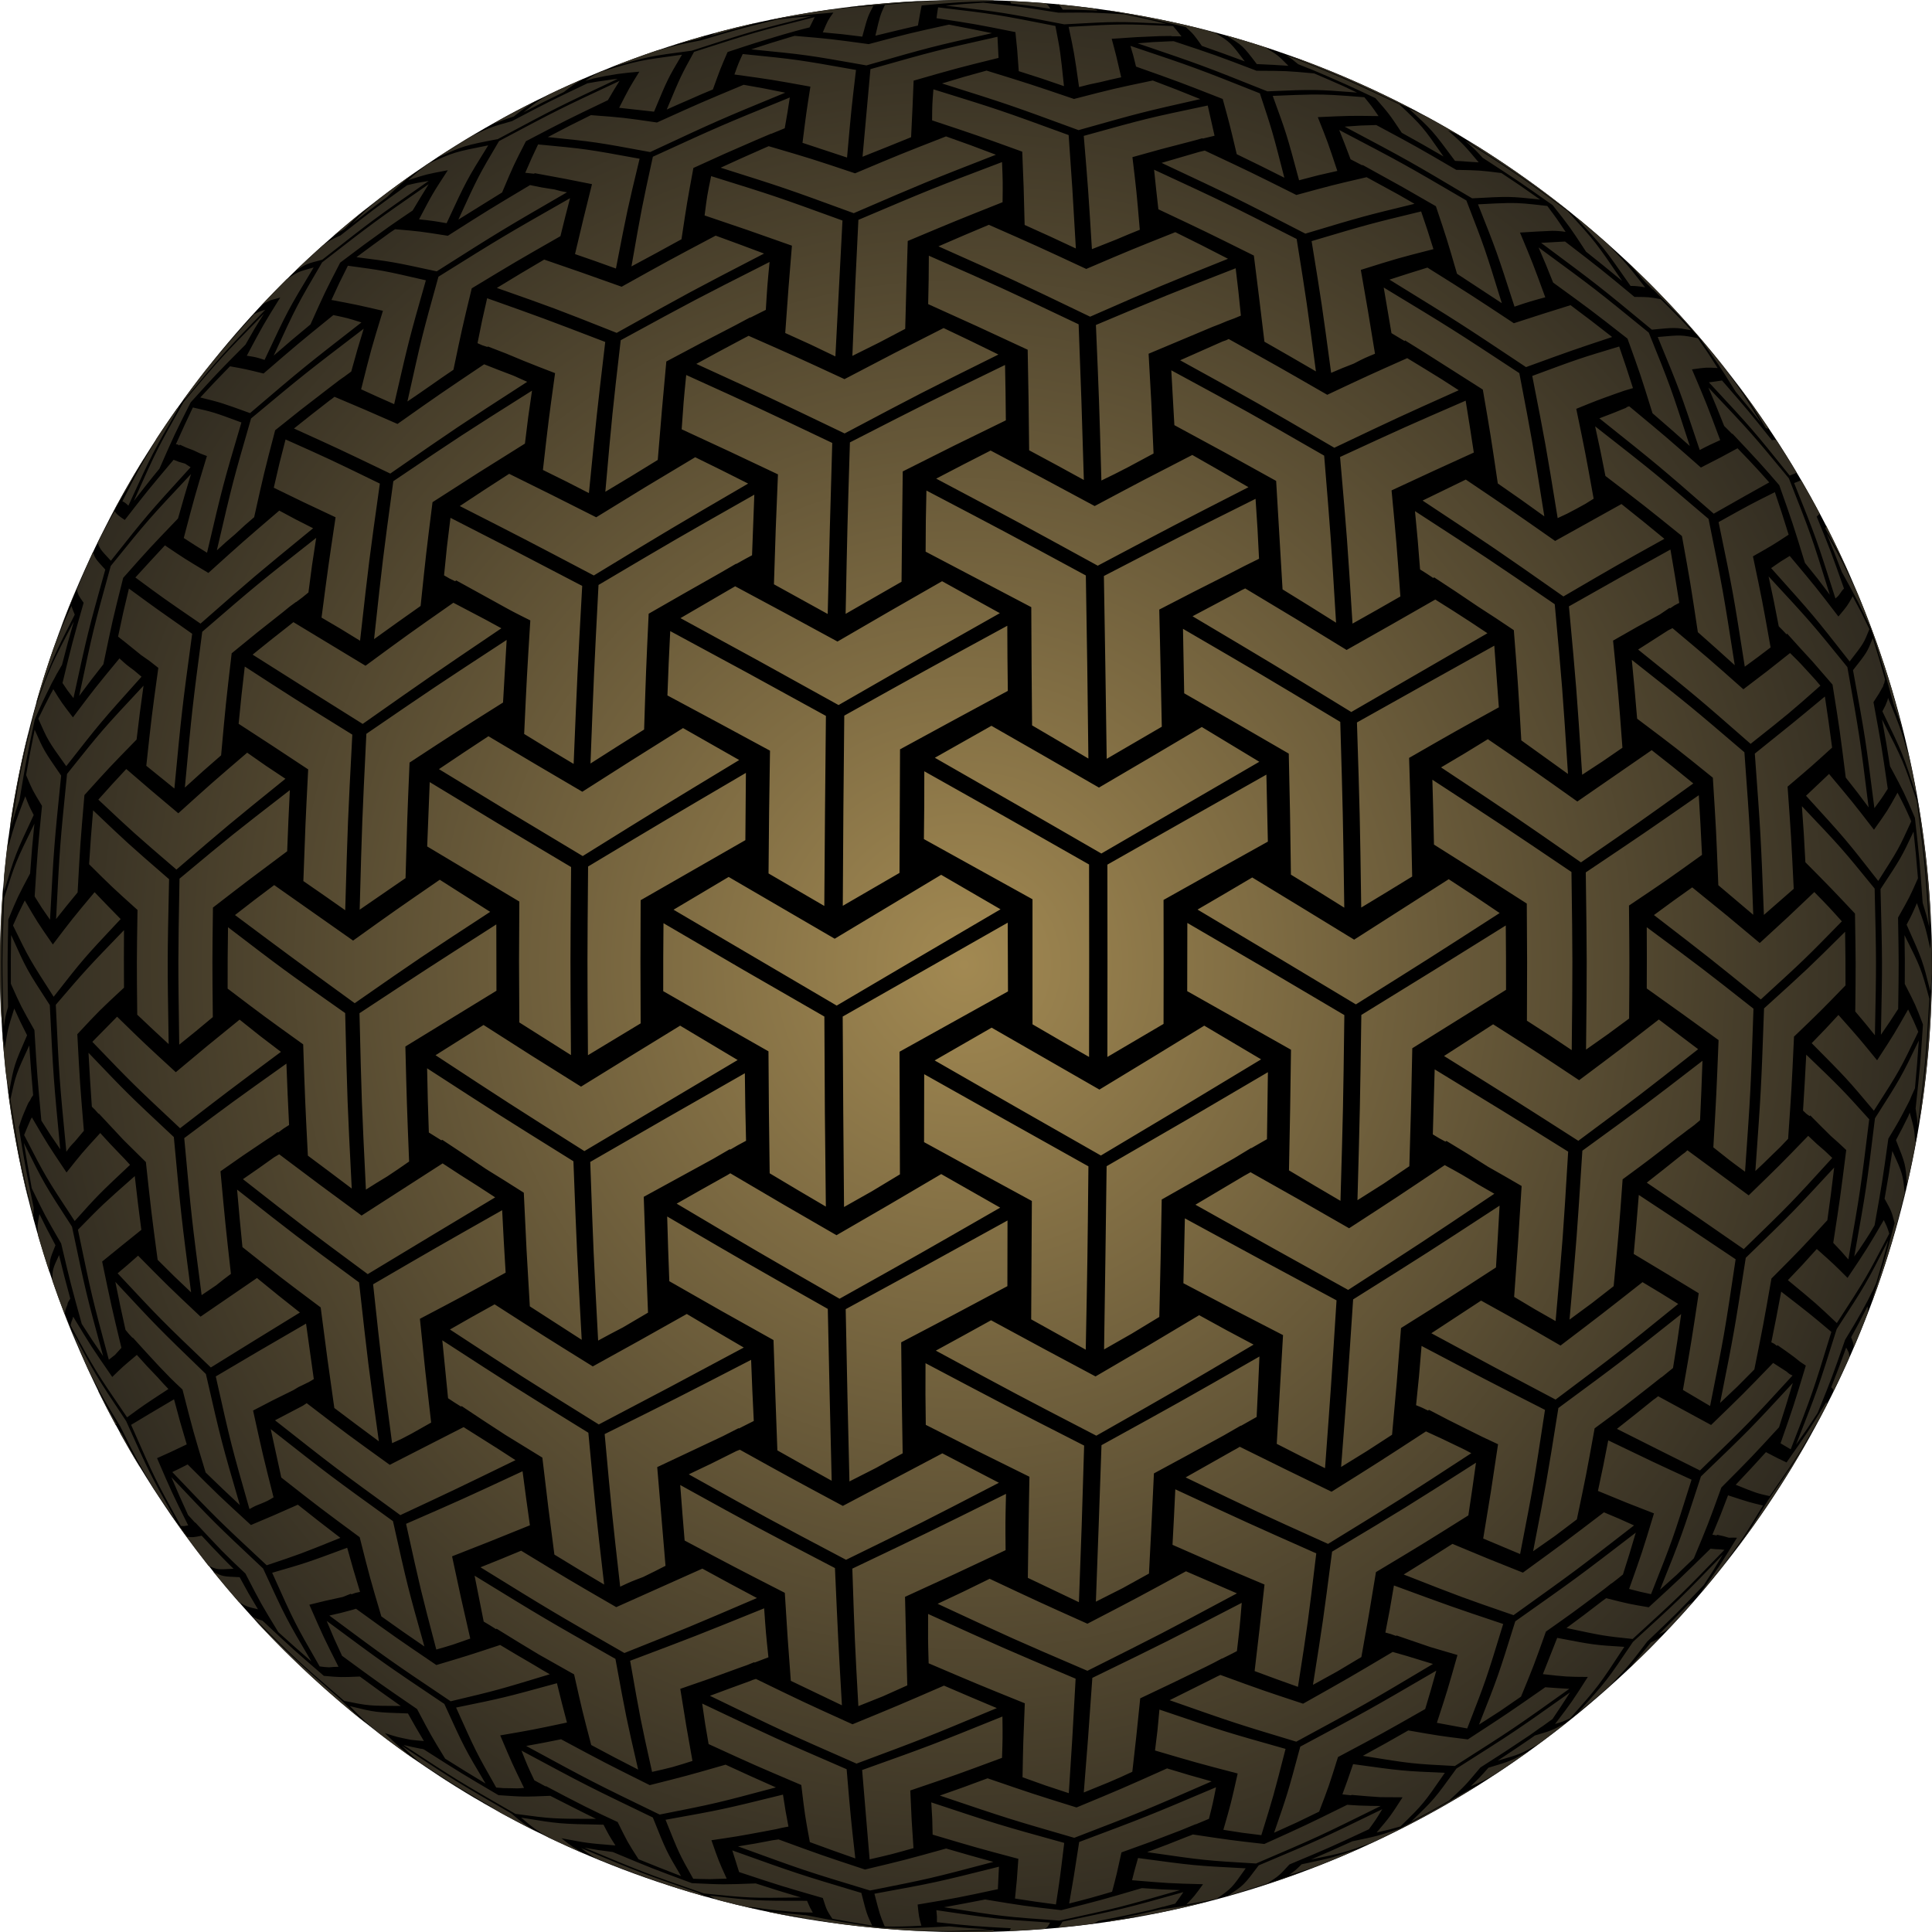
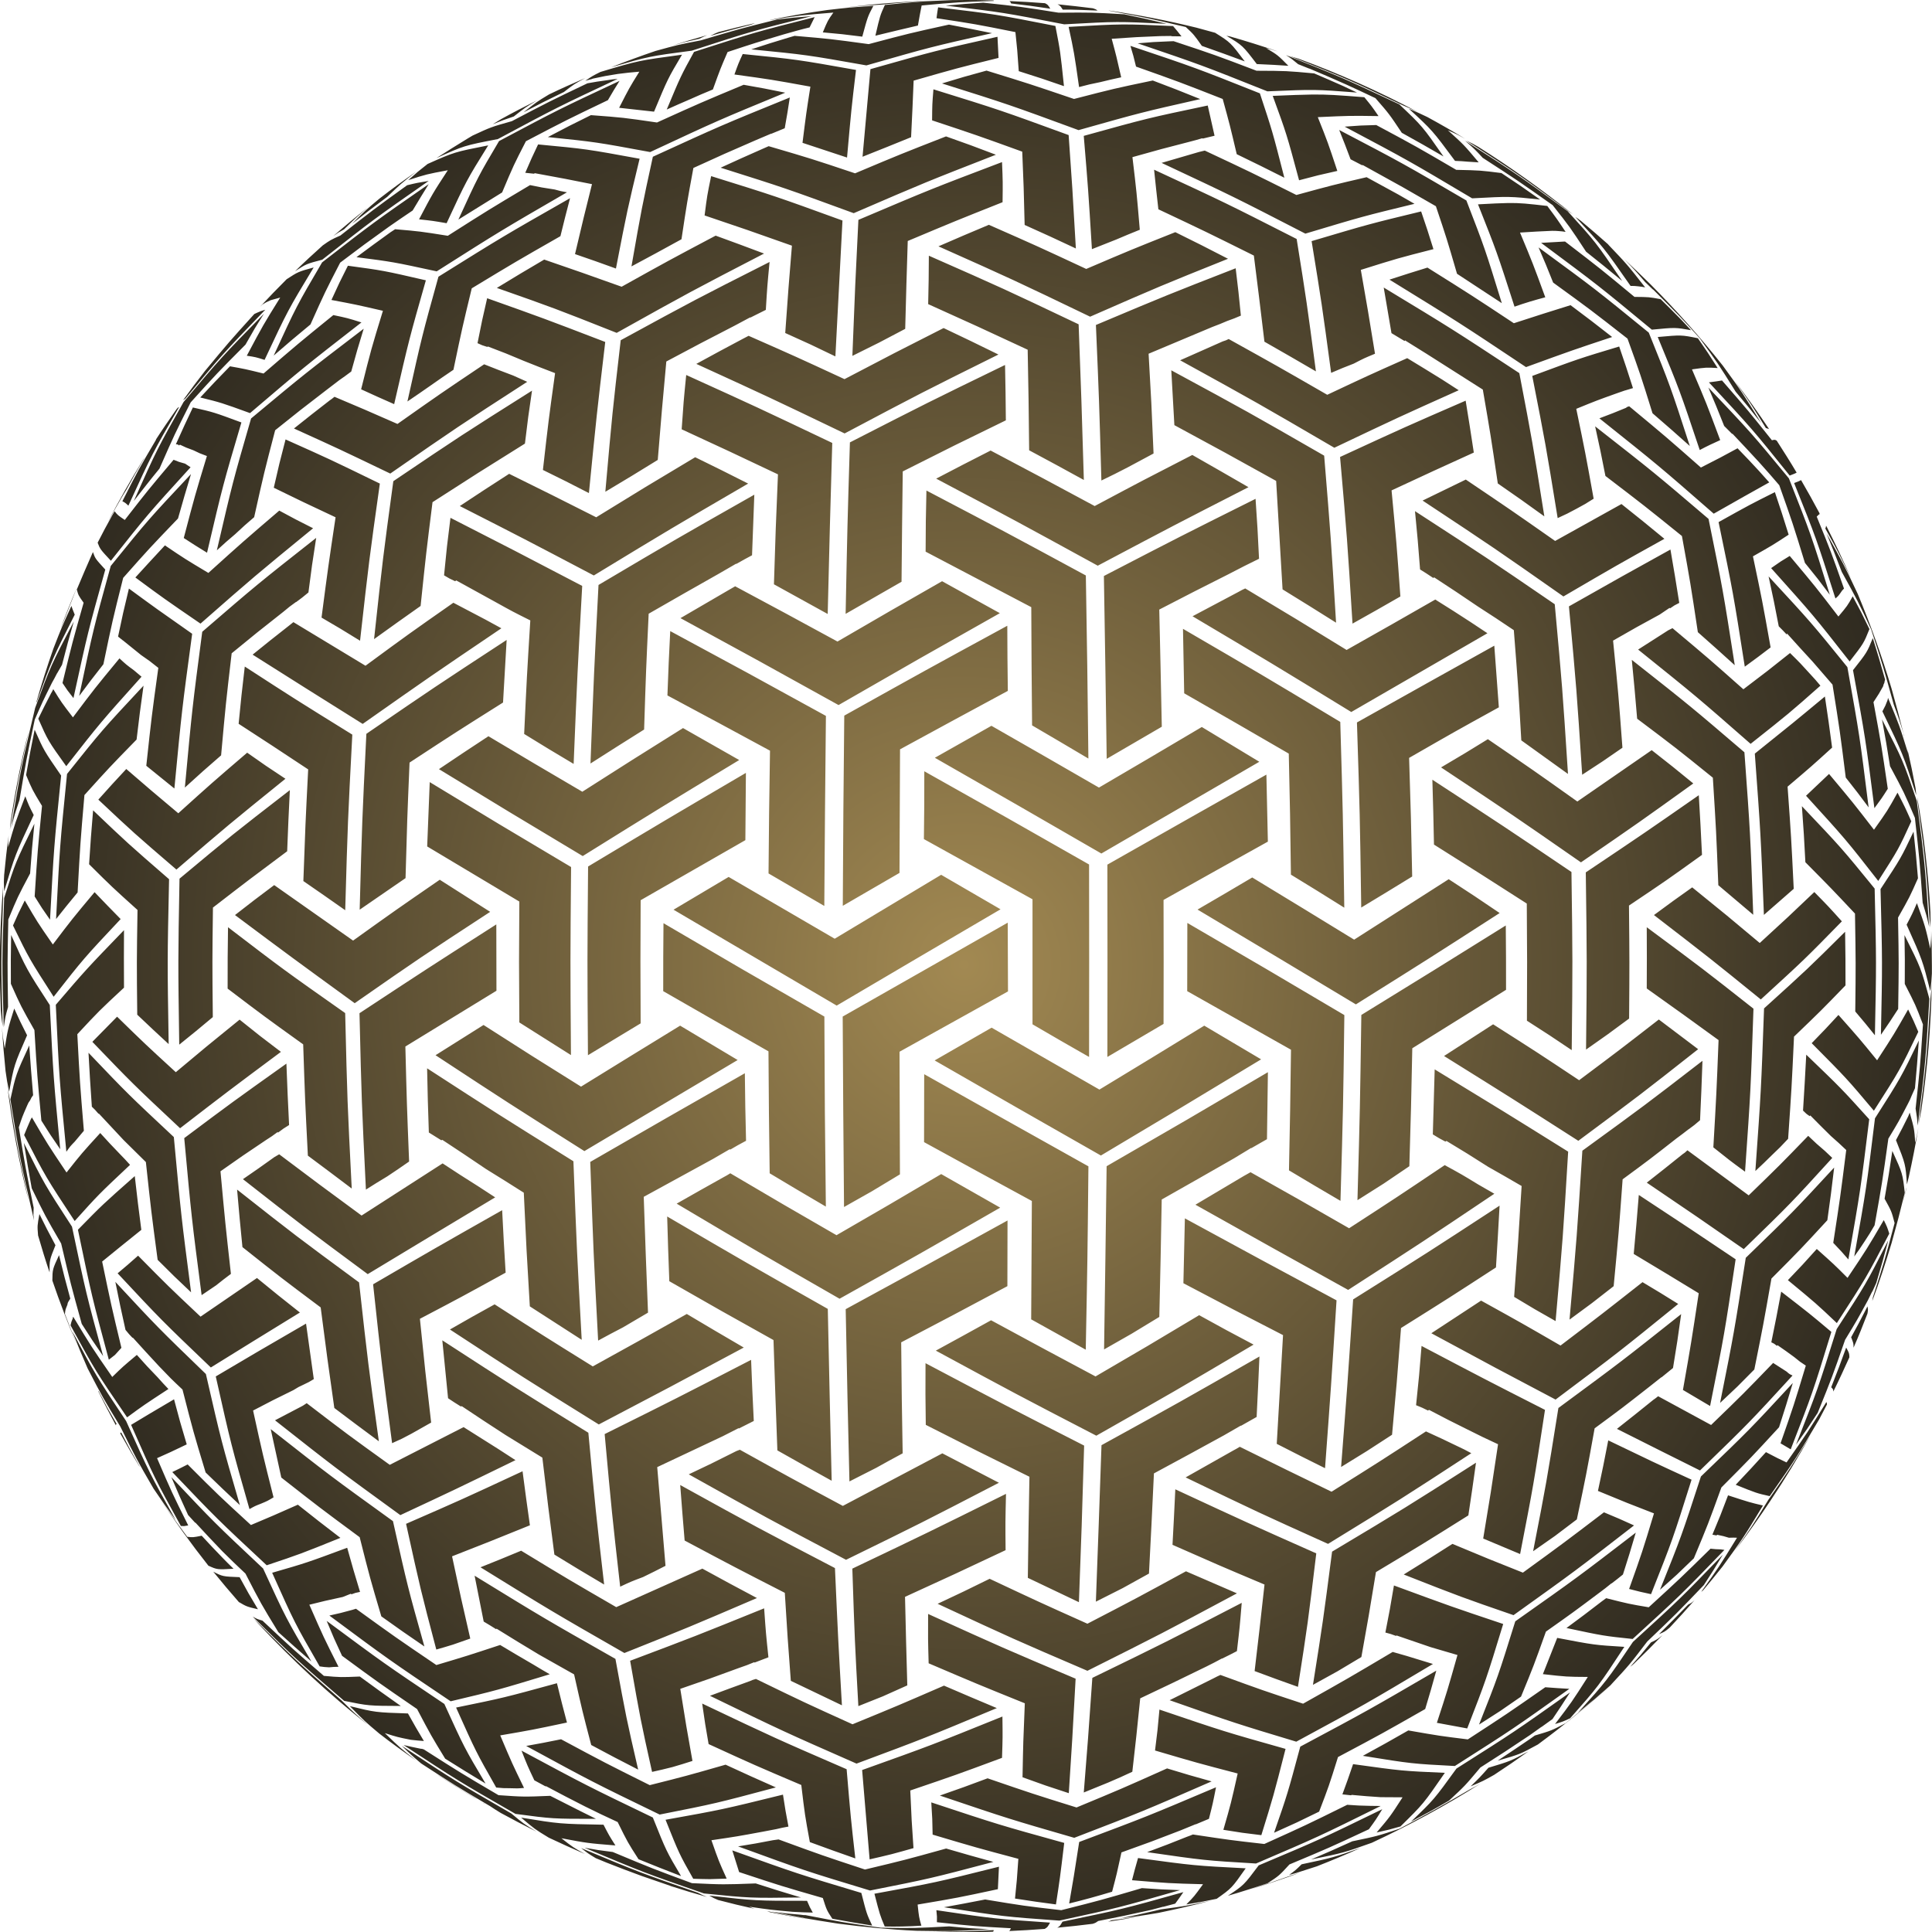
<svg xmlns="http://www.w3.org/2000/svg" id="svg4177" height="288.94mm" width="288.92mm" version="1.1" viewBox="0 0 1023.734 1023.803">
  <defs id="defs4179">
    <radialGradient id="radialGradient4777" gradientUnits="userSpaceOnUse" cy="572.36" cx="1882.9" gradientTransform="matrix(1.185 .016 -.017 1.212 -339.19 -151.84)" r="255.93">
      <stop id="stop9" stop-color="#a28952" offset="0" />
      <stop id="stop11" stop-color="#1a1917" offset="1" />
    </radialGradient>
  </defs>
  <g id="layer1" transform="translate(-1371 -60.461)">
    <g id="g4795" transform="matrix(2 0 0 2 -1882.9 -572.36)">
-       <path id="path22" class="fil0" d="m1882.9 316.41c141.34 0 255.93 114.59 255.93 255.93 0 141.38-114.59 255.97-255.93 255.97s-255.93-114.59-255.93-255.97c0-141.34 114.59-255.93 255.93-255.93z" />
      <path id="path4773" d="m1882.9 316.41c-1.276 0-2.551 0.035-3.826 0.035-8.504 0.354-8.753 0.39-17.682 1.275-1.276 2.799-1.276 2.798-2.516 8.148 2.905-0.709 2.905-0.707 5.846-1.416 2.693-0.638 2.693-0.638 5.422-1.275 0.567-3.189 0.567-3.19 0.992-5.316 9.673-0.886 9.672-0.884 19.133-1.203 0-0.106 0-0.107-0.248-0.143-2.339-0.071-4.747-0.105-7.121-0.105zm-8.965 0.176c-7.795 0.248-15.519 0.887-23.102 1.809 4.677-0.461 4.747-0.462 9.815-0.781 6.839-0.673 7.086-0.673 13.287-1.027zm20.445 0.107c0.213 0.142 0.248 0.141 0.461 0.637 5.067 0.602 5.066 0.603 10.381 1.383-0.673-1.063-0.672-1.063-1.416-1.453-3.118-0.248-6.272-0.425-9.426-0.566zm-6.945 0.424c-4.854 0.319-4.855 0.321-9.922 0.781 15.201 1.807 15.202 1.805 31.394 4.959 14.067-0.78 14.068-0.778 27.143-0.141-5.457-1.311-5.457-1.311-11.232-2.516-8.433-0.496-8.434-0.497-17.398-0.426-10.063-1.595-10.063-1.595-19.984-2.658zm19.701 0.426c0.709 0.39 0.708 0.39 1.381 1.418 2.303 0 2.304-0.001 4.607 0.07 2.587 0.106 2.586 0.107 4.606 0.178-0.461-0.354-0.459-0.355-1.203-0.604-3.118-0.39-6.237-0.744-9.391-1.062zm-48.791 0.426c-6.378 0.425-6.378 0.424-12.225 1.098-5.102 0.709-10.135 1.595-15.131 2.623v0.035c8.079-1.276 8.079-1.276 16.76-1.984-1.488 2.091-1.488 2.091-2.799 5.244 5.102 0.461 5.103 0.46 10.453 1.133 1.453-5.35 1.453-5.349 2.941-8.148zm17.148 0.389c-0.213 1.276-0.211 1.277-0.424 2.871 10.276 1.559 10.274 1.56 20.904 3.686 0.496 4.642 0.497 4.641 0.887 10.346 6.024 1.913 6.024 1.914 11.976 3.969-0.957-9.177-0.957-9.178-2.268-15.945-15.909-3.118-15.911-3.119-31.076-4.926zm45.107 0.816 0.496 0.141c9.815 1.843 9.815 1.843 20.02 4.252 2.126 1.984 2.126 1.984 4.252 4.996 5.705 2.02 5.704 2.021 11.373 4.111-3.791-5.032-3.79-5.033-7.865-7.584-2.445-0.673-2.446-0.672-4.926-1.346-7.654-1.878-15.448-3.401-23.35-4.57zm-78.627 1.523c-4.606 0.354-4.605 0.353-9.176 0.885-9.921 2.48-9.922 2.48-20.197 5.527-6.059 1.169-6.059 1.171-11.977 2.801-3.969 1.347-7.901 2.799-11.764 4.322 10.063-2.905 10.062-2.906 21.365-4.394 15.945-5.173 15.945-5.172 31.748-9.141zm0.816 0.248c-15.803 4.004-15.803 4.004-31.961 9.213-3.508 6.378-3.508 6.378-7.229 15.271 3.083-1.382 3.083-1.382 6.201-2.728 2.87-1.276 2.87-1.277 6.023-2.588 1.984-5.492 1.983-5.491 3.897-9.92 7.405-2.445 7.406-2.445 14.883-4.678 1.701-0.496 1.7-0.496 3.4-0.957s1.701-0.46 3.438-0.885c0.779-1.559 0.781-1.559 1.348-2.728zm-15.805 1.594c-3.26 0.744-6.483 1.525-9.707 2.375-0.957 0.39-0.958 0.39-2.127 0.992 2.728-0.78 2.729-0.779 5.422-1.523 2.728-0.744 2.729-0.745 5.209-1.383 0.709-0.248 0.707-0.248 1.203-0.461zm97.312 0.355c-3.459 0.027-7.045 0.229-14.221 0.637 1.453 6.768 1.453 6.768 2.764 15.945 2.693-0.709 2.692-0.708 5.633-1.311 2.764-0.673 2.764-0.673 5.527-1.275-1.276-5.598-1.276-5.599-2.516-10.205 6.661-0.461 6.663-0.461 12.828-0.709 1.559 0 1.558 0 2.869-0.035l0.248 0.07c1.276 0 1.275-0 2.551 0.035-1.205-1.524-1.205-1.524-2.232-2.728-6.661-0.301-9.992-0.45-13.451-0.424zm-45.934 0.035c-10.594 2.339-10.594 2.337-21.26 5.172-10.134-1.382-10.135-1.38-19.631-2.195-0.709 0.213-0.709 0.211-1.453 0.424-5.032 1.524-5.031 1.524-10.027 3.154 14.669 1.453 14.669 1.453 30.508 4.252 17.079-4.89 17.079-4.889 33.272-8.539-5.917-1.205-5.916-1.205-11.408-2.268zm-64.062 2.799c-3.047 0.85-6.061 1.737-9.072 2.693 3.472-0.957 3.473-0.957 6.981-1.736 1.169-0.567 1.171-0.567 2.092-0.957zm137.55 0.141c4.323 2.587 4.322 2.588 8.078 7.514 2.339 0.106 2.339 0.105 4.43 0.211 2.091 0.142 2.091 0.142 3.934 0.248-2.799-2.835-2.8-2.833-5.918-4.711 1.701 0.496 1.702 0.495 3.154 0.92-4.252-1.453-8.54-2.799-12.898-4.039h-0.035c-0.496-0.071-0.496-0.072-0.744-0.143zm-60.627 0.285c-16.37 3.685-16.369 3.684-33.66 8.574-0.957 10.453-0.958 10.453-2.092 23.209 3.331-1.311 3.331-1.312 6.484-2.588 3.189-1.311 3.19-1.31 6.379-2.586 0.39-7.972 0.388-7.973 0.672-14.988 11.48-3.295 11.48-3.295 22.5-6.023-0.142-2.941-0.141-2.94-0.283-5.598zm46.666 1.168c-0.496 0-0.496-0-1.027 0.035-4.394 0.177-4.394 0.179-8.504 0.533 16.972 5.776 16.972 5.774 34.369 12.719 12.614-0.531 12.614-0.53 23.74 0.32-1.843-0.886-1.841-0.886-3.684-1.736-3.933-1.736-3.934-1.738-7.654-3.332-7.335-0.673-7.334-0.672-15.271-0.707-10.984-4.181-10.984-4.182-21.969-7.832zm-11.445 1.24c0.779 2.587 0.78 2.587 1.488 5.492 11.48 4.075 11.481 4.076 22.961 8.576 1.878 6.839 1.878 6.838 3.721 14.633 6.343 3.083 6.342 3.083 12.613 6.236-3.154-12.295-3.154-12.294-6.484-22.357-17.114-6.803-17.114-6.804-34.299-12.58zm-102.72 2.162c-1.169 2.551-1.168 2.552-2.195 5.422 9.78 1.347 9.778 1.345 20.125 3.223-1.098 6.98-1.098 6.981-2.09 14.883 5.74 1.878 5.74 1.879 11.799 3.898 1.134-12.756 1.133-12.756 2.373-23.209-15.59-2.764-15.59-2.764-30.012-4.217zm-16.086 0.178c-11.551 1.559-11.55 1.558-21.613 4.57-2.055 1.028-2.057 1.027-4.006 2.338 0.992-0.283 0.992-0.284 1.736-0.461l0.248-0.105c3.295-0.709 3.296-0.709 6.627-1.24 2.835-0.354 2.835-0.354 5.705-0.602-2.658 4.287-2.659 4.287-5.351 9.566 4.394 0.496 4.394 0.496 9.248 1.027 3.65-8.752 3.65-8.751 7.406-15.094zm160.02 0.105c1.559 1.028 1.559 1.028 3.225 2.41l2.834 1.133 0.248 0.07c4.677 1.984 4.679 1.985 9.568 4.146 3.933 1.807 3.932 1.808 7.83 3.65 3.614 4.146 3.614 4.144 6.98 9.176 5.669 3.154 5.669 3.153 11.055 6.271-5.598-8.008-5.599-8.007-11.728-13.818-15.024-7.051-15.024-7.051-30.012-13.039zm0.779 0.178c15.201 6.024 15.201 6.022 30.225 13.145 2.126 0.921 2.126 0.921 3.969 1.772-10.169-5.386-20.799-10.168-31.748-14.172-1.24-0.354-1.241-0.354-2.445-0.744zm-80.113 3.932c-5.953 1.63-5.954 1.631-11.801 3.402 17.752 5.598 17.753 5.599 36.178 12.367 16.724-4.713 16.724-4.713 32.244-8.221-6.236-2.516-6.236-2.516-12.578-4.926-10.311 2.161-10.312 2.162-20.871 4.891-11.799-4.004-11.798-4.006-23.172-7.514zm-106.34 1.984c-3.224 1.382-6.413 2.801-9.566 4.324-3.295 1.984-3.295 1.984-6.768 4.748 2.728-1.417 2.729-1.418 5.209-2.693 2.764-1.347 2.764-1.347 5.492-2.693 2.693-2.091 2.692-2.091 5.633-3.686zm8.611 0.213c-1.311 0.106-1.312 0.107-2.836 0.355-2.622 0.354-2.621 0.354-5.172 0.814-10.098 4.819-10.098 4.819-20.02 10.027-5.527 1.559-5.528 1.558-10.418 3.826-0.673 0.39-0.673 0.39-1.311 0.779-4.146 2.551-4.146 2.552-8.256 5.174 7.299-3.295 7.299-3.295 16.264-5.031 15.768-8.433 15.768-8.434 31.748-15.945zm0.496 0.531c-16.193 7.583-16.194 7.583-31.926 15.945-5.492 9.284-5.492 9.283-10.772 20.799 2.835-1.772 2.835-1.771 5.705-3.543 3.047-1.878 3.046-1.877 5.881-3.648 3.047-7.228 3.049-7.23 6.309-13.572 10.772-5.634 10.77-5.633 21.719-10.877 1.595-2.728 1.596-2.729 3.084-5.104zm32.881 1.027c-11.374 4.748-11.374 4.748-22.961 9.992-9-1.311-9-1.31-17.504-1.947-5.74 2.835-5.739 2.834-11.408 5.811 12.72 1.311 12.72 1.311 27.106 3.969 18-8.398 18-8.398 35.787-15.732-5.598-1.134-5.598-1.135-11.02-2.092zm50.279 1.205c-0.319 3.969-0.318 3.969-0.353 8.221 11.835 3.933 11.836 3.933 23.883 8.291 0.39 9.284 0.389 9.284 0.637 19.418 6.768 3.047 6.767 3.047 13.57 6.236-0.921-16.051-0.92-16.051-1.912-30.047-18.142-6.626-18.143-6.627-35.824-12.119zm100.22 1.381c-2.486 0.031-5.501 0.156-10.324 0.355 3.685 10.098 3.685 10.1 6.98 22.359 2.516-0.673 2.515-0.675 5.031-1.312 2.551-0.602 2.55-0.601 5.102-1.168-2.516-7.583-2.514-7.583-5.172-14.244 8.469-0.39 8.468-0.39 16.086-0.283-1.807-2.622-1.807-2.622-3.756-4.996-7.131-0.554-9.804-0.763-13.947-0.711zm-138.27 0.781c-18.106 7.37-18.106 7.37-36.283 15.697-2.941 13.5-2.942 13.5-5.67 29.055 3.26-1.772 3.26-1.772 6.52-3.508 3.437-1.878 3.437-1.879 6.732-3.686 1.488-9.85 1.489-9.849 3.154-18.885 8.22-3.756 8.22-3.757 16.547-7.371 2.126-0.886 2.126-0.886 4.004-1.701 0.035 0 0.035 0.002 0.035 0.037 1.913-0.78 1.914-0.78 3.615-1.488 0.744-4.216 0.743-4.217 1.346-8.15zm-67.004 0.779c-3.189 1.595-6.378 3.225-9.496 4.961l-2.197 1.346c2.622-1.063 2.623-1.063 5.564-2.055 3.083-2.409 3.082-2.409 6.129-4.252zm177.73 1.346c-15.98 3.366-15.98 3.368-32.846 8.045 1.169 13.996 1.168 13.996 2.16 30.012 3.189-1.276 3.189-1.277 6.449-2.553 3.083-1.311 3.083-1.31 6.236-2.586-0.85-10.028-0.851-10.028-1.949-19.24 7.689-2.161 7.69-2.161 15.131-4.074 1.772-0.461 1.771-0.461 3.33-0.922l0.213 0.07c1.559-0.39 1.558-0.39 3.082-0.744-0.957-4.181-0.956-4.181-1.807-8.008zm53.291 0.852c6.201 5.705 6.201 5.704 12.225 13.818 1.736 0.071 1.737 0.071 3.402 0.213 1.453 0.071 1.452 0.071 2.869 0.178-3.933-4.677-3.932-4.677-8.184-8.504 2.339 1.028 2.338 1.027 4.606 2.268-3.295-2.02-6.661-3.933-10.027-5.775-2.303-1.098-2.304-1.099-4.891-2.197zm-8.645 4.322c-4.146 0.106-4.147 0.107-8.363 0.426 17.008 9.035 17.008 9.036 33.768 18.992 9.921-0.531 9.921-0.532 18 0.318-5.173-3.65-5.173-3.65-10.24-7.016-5.598-0.709-5.599-0.708-11.976-0.85-10.488-6.13-10.487-6.131-21.188-11.871zm-9.816 1.311c1.488 3.72 1.488 3.72 3.012 7.76 1.488 0.78 1.489 0.781 2.941 1.525 0.248 0.071 0.248 0.071 0.283 0 5.386 2.976 5.387 2.976 10.56 5.846 4.535 2.587 4.535 2.586 8.822 5.066 2.87 8.539 2.869 8.54 5.598 17.895 6.024 3.933 6.025 3.933 11.871 7.795-4.5-14.563-4.501-14.563-9.391-27.213-16.724-9.78-16.725-9.78-33.697-18.674zm-104.17 1.701c-11.976 4.677-11.978 4.677-24.096 9.779-11.551-3.862-11.55-3.861-22.889-7.191-0.602 0.283-0.603 0.282-1.453 0.637-5.776 2.551-5.776 2.551-11.268 5.066 17.15 5.421 17.15 5.423 35.256 12.049 19.134-8.256 19.134-8.256 37.666-15.484-6.626-2.516-6.626-2.517-13.217-4.856zm137.83 1.1c14.173 9.177 14.172 9.176 27.354 18.92 0.496 0.319 0.603 0.426 0.922 0.639-8.008-6.413-16.369-12.402-25.086-17.895-1.559-0.886-1.56-0.885-3.189-1.664zm-0.318 0.035c2.551 2.232 2.552 2.232 4.678 4.535 9.39 6.095 9.389 6.094 18.531 12.543 4.535 5.74 4.535 5.739 8.857 12.33 4.713 3.756 4.712 3.756 9.566 7.76-7.016-10.311-7.014-10.311-14.455-18.496-13.216-9.673-13.217-9.672-27.178-18.672zm-245.59 0.992c-1.701 3.579-1.7 3.579-3.4 7.512 1.169 0.106 1.169 0.106 2.338 0.248l0.178-0.143c3.898 0.709 3.898 0.709 8.008 1.488 3.472 0.673 3.473 0.674 7.158 1.418-2.197 8.787-2.197 8.787-4.5 18.531 5.35 1.843 5.35 1.842 10.842 3.826 3.012-15.555 3.012-15.554 6.271-29.09-14.138-2.587-14.139-2.586-26.894-3.791zm-13.215 0.248c-8.965 1.772-8.966 1.77-16.053 4.924-2.622 2.055-2.621 2.057-5.137 4.289 4.819-1.559 4.819-1.56 10.488-2.623-4.004 6.13-4.005 6.13-7.619 13.004 3.614 0.39 3.616 0.39 7.301 1.027 5.28-11.374 5.279-11.373 11.02-20.621zm189.85 1.381-1.488 0.355c-4.819 1.417-4.819 1.416-9.957 2.904 19.098 8.965 19.1 8.965 38.092 18.744 15.236-4.571 15.235-4.57 28.912-7.9-2.02-1.169-2.02-1.17-4.252-2.445-4.323-2.374-4.323-2.375-8.434-4.607-9 2.091-8.999 2.091-18.602 4.713-12.189-6.095-12.189-6.094-24.272-11.764zm-53.717 3.047c-18.85 7.157-18.85 7.159-38.055 15.309-0.85 17.114-0.85 17.114-1.594 36.035 3.543-1.772 3.542-1.771 7.121-3.543 3.508-1.843 3.509-1.844 6.875-3.615 0.319-12.012 0.318-12.012 0.672-23.279 12.65-5.315 12.651-5.315 25.123-10.275 0.071-5.421 0.07-5.422-0.143-10.631zm40.287 2.019c0.531 5.102 0.532 5.103 1.135 10.488 12.614 5.953 12.614 5.953 25.299 12.26 1.382 10.984 1.381 10.986 2.799 22.82 6.697 3.827 6.698 3.826 13.643 7.865-2.445-18.461-2.446-18.46-5.104-35.078-18.815-9.567-18.815-9.568-37.772-18.355zm-195.45 0.496c-3.331 2.303-6.59 4.678-9.779 7.158-3.65 3.047-3.685 3.083-7.299 6.697 2.232-1.736 2.233-1.737 4.643-3.615 2.232-1.701 2.233-1.7 4.713-3.543 3.685-3.543 3.683-3.544 7.723-6.697zm78.096 1.205c-1.063 5.138-1.063 5.138-1.736 10.418 11.232 3.791 11.231 3.791 23.137 8.008-0.921 11.197-0.921 11.198-1.772 23.139 6.697 3.012 6.699 3.01 13.289 6.199 0.992-18.921 0.991-18.921 1.877-36-17.858-6.484-17.858-6.484-34.795-11.764zm-74.834 1.275c-3.047 0.496-3.048 0.497-5.705 1.135-9.071 6.555-9.071 6.555-17.682 13.322-2.622 1.169-2.658 1.206-4.678 2.623-2.48 2.232-4.96 4.499-7.334 6.838 2.976-1.949 3.012-1.948 7.193-3.047 13.713-10.772 13.713-10.773 28.205-20.871zm0 0.852c-14.492 10.063-14.492 10.063-28.24 20.729-6.732 11.48-6.734 11.479-12.828 24.695 2.409-2.091 2.411-2.089 4.856-4.18 2.445-2.055 2.444-2.057 4.889-4.076 3.862-8.61 3.863-8.609 7.867-16.369 6.378-4.819 6.378-4.818 13.039-9.602 1.453-0.992 1.452-0.993 3.082-2.127 1.63-1.098 1.631-1.098 3.084-2.09 2.232-3.72 2.232-3.721 4.252-6.981zm26.857 0.248c-10.984 6.555-10.984 6.556-21.791 13.43-7.37-1.169-7.37-1.169-13.961-1.736-0.602 0.39-0.603 0.389-1.24 0.814-4.606 3.331-4.606 3.33-9 6.59 9.638 1.24 9.638 1.24 21.26 3.756 16.972-10.772 16.972-10.772 34.512-20.941-1.736-0.319-1.736-0.319-3.26-0.744-3.472-0.531-3.472-0.53-6.519-1.168zm10.594 3.473c-17.717 10.098-17.716 10.098-34.865 20.799-4.358 15.697-4.359 15.696-8.221 33.059 2.976-2.02 2.977-2.02 6.131-4.217 3.083-2.161 3.082-2.16 6.059-4.18 2.339-11.161 2.338-11.163 4.854-21.58 11.587-7.016 11.587-7.015 23.492-13.818 1.276-5.173 1.275-5.173 2.551-10.062zm248.55 1.277c-1.905 0.027-4.245 0.152-7.992 0.352 4.961 12.508 4.959 12.509 9.672 27.107 2.055-0.709 2.056-0.71 4.111-1.348 2.055-0.602 2.055-0.601 4.039-1.133-3.295-9-3.296-9.001-6.697-17.15 4.535-0.283 4.536-0.284 8.469-0.461 0.921 0 0.921 0.001 1.842 0.072 0.886 0.071 0.886 0.069 1.772 0.211-2.339-3.508-2.338-3.507-4.854-6.873-5.226-0.598-7.187-0.823-10.361-0.777zm-302.02 1.096c-3.154 2.48-6.236 5.032-9.248 7.654 1.24-0.886 1.241-0.886 2.836-1.772 3.118-3.047 3.117-3.048 6.412-5.883zm278.96 1.135c-13.748 3.331-13.748 3.33-29.02 7.865 2.693 16.547 2.693 16.548 5.174 34.902 2.976-1.276 2.977-1.276 5.988-2.445 2.728-1.417 2.727-1.416 5.633-2.621-1.878-11.516-1.878-11.516-3.756-22.217 9.815-3.083 9.815-3.083 19.24-5.492-1.595-5.102-1.594-5.102-3.26-9.992zm40.856 1.453c7.512 8.079 7.511 8.079 14.633 18.283 1.028 0 1.027-0.001 2.02 0.105 0.957 0.106 0.958 0.106 1.844 0.283-4.748-6.059-4.749-6.059-9.887-11.445l0.355 0.285c-2.48-2.197-4.961-4.358-7.512-6.484-0.815-0.602-0.815-0.602-1.453-1.027zm-155.38 2.09c-6.661 2.799-6.661 2.8-13.357 5.705 19.842 8.858 19.843 8.857 40.182 18.637 18.709-8.185 18.708-8.184 36.531-15.342-7.016-3.614-7.016-3.614-13.961-7.051-11.657 4.642-11.659 4.642-23.6 9.744-12.933-6.024-12.933-6.024-25.795-11.693zm-72.389 2.869c-12.508 6.626-12.508 6.628-24.91 13.537-10.63-3.791-10.63-3.792-20.516-7.193-6.378 3.756-6.378 3.756-12.543 7.512 15.201 5.35 15.201 5.349 31.748 11.904 19.488-10.878 19.488-10.878 39.047-21.012-6.52-2.445-6.519-2.445-12.826-4.748zm225.04 1.561c-0.354 0-0.355-0-0.709 0.035-2.658 0.142-2.658 0.141-5.635 0.318 15.201 11.303 15.202 11.303 29.34 22.996 6.236-0.602 6.235-0.602 10.381 0.143-1.205-1.311-1.203-1.312-2.443-2.623-2.87-2.905-2.871-2.905-5.6-5.598-3.047-0.567-3.048-0.568-6.945-0.604-8.894-7.37-8.893-7.369-18.389-14.668zm-7.016 1.559c1.949 4.535 1.948 4.535 3.861 9.318 9.957 7.228 9.957 7.228 19.701 14.846 3.437 9.531 3.438 9.533 6.627 19.773 5.032 4.358 5.03 4.357 9.885 8.68-5.173-15.909-5.172-15.909-10.877-30.047-14.173-11.551-14.174-11.551-29.197-22.57zm-161.54 2.197c-0.035 6.307-0.036 6.306-0.178 12.826 13.039 5.882 13.038 5.881 26.361 12.082 0.248 13.004 0.249 13.005 0.391 26.646 7.264 3.898 7.264 3.897 14.492 7.865-0.638-21.366-0.639-21.366-1.383-41.244-19.984-9.496-19.983-9.495-39.684-18.176zm184.25 0.92c2.835 2.941 2.834 2.942 5.527 6.061 1.098 1.063 1.098 1.061 2.019 1.947 0-0.035 0-0.035 0.213 0.143 3.437 3.437 3.436 3.438 6.838 6.91 2.622 2.799 2.621 2.799 5.35 5.846 4.819 6.626 4.82 6.626 9.568 14.209 3.437 4.11 3.437 4.11 6.768 8.326-4.961-8.043-4.961-8.079-10.205-15.271-5.953-7.512-12.33-14.67-19.098-21.473-3.26-3.189-3.402-3.331-6.98-6.697zm-226.45 0.744c-19.736 9.992-19.737 9.992-39.438 20.729-2.232 19.346-2.232 19.347-4.074 40.146 3.402-2.02 3.4-2.021 6.908-4.146 3.473-2.126 3.473-2.126 6.981-4.287 1.098-13.358 1.098-13.358 2.268-26.078 9.035-4.819 9.037-4.819 18.037-9.461 2.091-1.134 2.089-1.134 4.18-2.232 0 0.035-0 0.035 0.035 0.07l4.111-2.055c0.39-6.413 0.39-6.414 0.992-12.686zm-111.72 0.992c-2.268 4.5-2.269 4.501-4.359 9.072 6.413 1.205 6.414 1.204 13.642 2.869-3.118 10.169-3.118 10.169-5.775 20.799 4.252 1.949 4.252 1.949 8.752 3.934 3.969-17.256 3.969-17.255 8.398-32.811-11.232-2.587-11.233-2.588-20.658-3.863zm-9.07 0.461c-4.146 1.134-4.146 1.17-7.158 3.119-2.374 2.374-4.748 4.819-7.051 7.299l0.461-0.426 0.176-0.178c0.921-0.567 0.922-0.566 2.162-1.133 1.134-0.319 1.133-0.319 2.551-0.709-4.5 7.228-4.499 7.229-8.857 15.414 2.339 0.354 2.339 0.354 4.713 1.098 6.165-13.146 6.165-13.146 13.004-24.484zm295.09 0.035c-4.925 1.524-4.925 1.524-10.062 3.189 18.461 11.374 18.459 11.375 36.176 23.174 12.366-4.5 12.368-4.5 22.82-7.973-5.492-4.287-5.492-4.288-11.02-8.434-7.051 2.197-7.051 2.197-15.023 4.783-11.197-7.405-11.198-7.406-22.891-14.74zm-50.811 0.178c-18 7.016-18 7.016-37.027 15.023 0.85 19.878 0.849 19.878 1.451 41.209 3.579-1.736 3.579-1.736 7.016-3.508 3.437-1.843 3.438-1.843 6.805-3.65-0.567-13.5-0.568-13.499-1.312-26.432 8.575-3.614 8.576-3.615 16.867-7.088 2.055-0.78 2.055-0.779 3.969-1.594 1.878-0.673 1.877-0.674 3.613-1.418-0.638-6.378-0.637-6.378-1.381-12.543zm39.225 5.102c0.992 5.882 0.992 5.883 2.055 12.084 1.736 1.028 1.736 1.027 3.473 2.09 0.071-0.106 0.07-0.107 0.105-0.178 5.705 3.543 5.706 3.544 11.375 7.158 4.713 2.976 4.713 2.975 9.248 5.881 2.091 12.154 2.091 12.155 3.969 24.875 6.13 4.252 6.129 4.252 12.33 8.717-3.154-19.807-3.155-19.807-6.627-37.949-17.787-11.693-17.786-11.693-35.928-22.678zm-237.54 2.836c-1.347 5.846-1.346 5.845-2.551 11.904 1.205 0.567 1.206 0.567 2.588 0.992 0.035 0 0.034 0.001 0.176-0.105 4.748 1.807 4.748 1.807 9.461 3.791 4.075 1.63 4.074 1.63 8.326 3.26-1.736 12.543-1.734 12.544-3.223 25.654 6.059 2.976 6.058 2.975 12.188 6.129 2.055-20.799 2.057-20.799 4.324-40.039-16.441-6.307-16.443-6.306-31.289-11.586zm-58.783 3.047-1.133 0.354c-1.028 0.425-1.027 0.425-1.772 0.779-6.697 7.405-6.698 7.407-13.076 15.096-1.984 2.551-3.933 5.138-5.811 7.76 0.177-0.142 0.178-0.142 0.639-0.461 9.815-11.764 9.814-11.764 21.152-23.527zm-0.353 1.062c-11.232 11.48-11.232 11.481-21.295 23.387-7.016 12.472-7.016 12.473-13.182 26.221 1.595-2.02 1.594-2.02 3.295-4.217 1.736-2.197 1.736-2.198 3.508-4.359 4.004-9.106 4.004-9.106 8.256-17.539 7.016-7.76 7.016-7.759 14.527-15.307 2.409-4.252 2.41-4.253 4.891-8.186zm18.389 0.355c-9.425 7.654-9.425 7.652-18.496 15.482-4.925-1.205-4.924-1.203-8.893-1.912-4.075 4.181-4.076 4.181-7.867 8.256 5.563 1.382 5.564 1.381 13.182 4.144 14.173-12.083 14.173-12.082 29.516-24.023-3.72-1.169-3.721-1.168-7.441-1.947zm161.68 3.436c-13.004 6.591-13.004 6.59-26.256 13.535-12.862-5.953-12.861-5.951-25.404-11.479-0.779 0.425-0.781 0.425-1.56 0.814-6.13 3.26-6.13 3.259-12.295 6.625 19.134 8.752 19.134 8.753 39.295 18.426 20.409-10.807 20.41-10.808 40.748-20.906-7.299-3.579-7.299-3.579-14.527-7.016zm-153.64 0.178c-15.591 11.906-15.592 11.905-29.836 23.775-4.854 16.795-4.854 16.796-9.07 34.938 2.48-2.268 2.48-2.268 4.818-4.252 2.587-2.409 2.588-2.409 5.068-4.535 2.622-11.764 2.622-11.764 5.562-23.031 6.626-5.315 6.626-5.316 13.5-10.596 1.63-1.24 1.63-1.239 3.473-2.656 1.524-1.063 1.522-1.065 3.188-2.305 1.595-5.776 1.596-5.775 3.297-11.338zm-32.848 0.105c-0.779 0.886-1.097 1.241-1.664 1.949 0.531-0.673 1.097-1.311 1.664-1.949zm381.7 1.707c-1.329-0.04-2.888 0.101-6.006 0.385 5.811 14.067 5.812 14.067 11.127 29.941 1.417-0.744 1.417-0.745 2.799-1.418 1.346-0.638 1.345-0.638 2.621-1.205-3.65-9.78-3.65-9.78-7.477-18.744 3.791-0.531 3.793-0.531 6.805-0.354-2.622-4.11-2.622-4.111-5.244-7.902-2.197-0.443-3.296-0.663-4.625-0.703zm-119.68 0.916c-0.709 0.354-0.708 0.353-1.594 0.637-5.563 2.48-5.563 2.48-11.268 4.996 20.516 11.303 20.515 11.304 40.854 23.174 17.15-8.15 17.15-8.15 32.953-15.236l-4.393-2.834c-4.642-2.87-4.642-2.871-9.248-5.67-10.346 4.606-10.347 4.607-21.19 9.709-13.039-7.512-13.04-7.512-26.115-14.775zm103.46 1.984c-10.701 3.224-10.7 3.224-23.031 7.795 3.543 18.071 3.543 18.072 6.732 37.666 2.551-1.169 2.552-1.17 4.926-2.445 2.374-1.276 2.373-1.276 4.605-2.693-2.197-12.189-2.196-12.188-4.605-23.811 5.386-2.197 5.386-2.196 10.523-4.039 1.205-0.425 1.204-0.427 2.338-0.816h0.035l2.127-0.637c-1.807-5.634-1.808-5.634-3.65-11.02zm-300.72 4.713c-11.658 7.831-11.658 7.83-22.961 15.803-8.717-3.827-8.715-3.827-16.688-7.193-0.709 0.567-0.709 0.567-1.275 0.957-4.748 3.685-4.748 3.686-9.461 7.441 11.87 5.386 11.87 5.386 25.512 11.941 17.823-12.366 17.822-12.368 36.283-24.309-1.878-0.85-1.878-0.849-3.721-1.664-3.933-1.488-3.934-1.488-7.689-2.977zm138.01 0.176c-20.409 9.921-20.409 9.921-41.102 20.516-0.673 22.146-0.674 22.146-1.135 45.426 7.476-4.287 7.478-4.287 14.812-8.504 0.142-14.846 0.141-14.847 0.318-29.232 13.713-6.909 13.712-6.909 27.318-13.535-0.071-7.441-0.071-7.442-0.213-14.67zm44.045 1.418c0.39 7.157 0.389 7.157 0.815 14.527 13.5 7.299 13.5 7.299 26.965 14.775 0.85 14.102 0.849 14.102 1.699 28.736 7.122 4.394 7.123 4.395 14.174 8.824-1.382-22.677-1.381-22.677-3.152-44.256-20.161-11.587-20.161-11.588-40.5-22.607zm-128.52 1.24c-0.709 7.157-0.707 7.158-1.203 14.387 12.579 5.811 12.579 5.809 25.512 11.939-0.602 14.35-0.604 14.351-1.065 29.127 7.087 3.898 7.087 3.897 14.244 7.865 0.567-23.244 0.567-23.244 1.205-45.318-19.807-9.425-19.808-9.425-38.693-18zm274.43 1.453c-1.559 0.248-1.559 0.248-3.473 0.496 11.516 12.402 11.516 12.402 21.402 24.697 1.382-0.531 1.381-0.531 1.842-0.779-1.701-2.87-3.472-5.67-5.279-8.469-0.496-0.283-0.496-0.285-1.275-0.107-6.201-7.76-6.201-7.759-13.217-15.838zm3.367 0.141c4.217 5.953 4.252 5.988 8.256 12.473 0.354 0.071 0.353 0.071 0.637 0.213 0.071-0.071 0.071-0.07 0.248 0.107-2.905-4.358-5.952-8.647-9.141-12.793zm-6.98 1.736c2.091 4.925 2.089 4.926 4.18 10.17l2.127 2.127 0.07-0.072c3.614 3.827 3.614 3.826 7.051 7.547 2.693 3.012 2.694 3.013 5.352 6.096 3.543 9.992 3.543 9.991 6.803 20.586 3.366 4.146 3.365 4.146 6.59 8.434-4.961-15.909-4.96-15.909-10.842-30.826-9.886-11.976-9.885-11.978-21.33-24.061zm-311.67 0.816c-18.744 11.835-18.744 11.835-36.744 23.988-2.764 20.339-2.763 20.338-5.101 41.846 6.165-4.429 6.165-4.429 12.33-8.787 1.453-13.925 1.454-13.925 3.154-27.496 12.047-7.76 12.047-7.76 24.484-15.52 0.85-7.051 0.849-7.051 1.877-14.031zm247.36 2.656c-15.98 6.945-15.982 6.946-33.273 14.918 1.878 21.543 1.879 21.544 3.297 44.15 6.449-3.614 6.447-3.615 12.684-7.193-1.028-14.244-1.027-14.245-2.338-28.1 11.197-5.209 11.196-5.208 21.791-10.027-1.063-6.98-1.062-6.98-2.16-13.748zm43.334 1.488c-0.531 0.142-0.532 0.142-0.887 0.426-3.366 1.382-3.366 1.382-7.016 2.764 15.803 12.614 15.803 12.614 30.295 25.264 8.362-4.748 8.363-4.748 14.705-8.291-1.347-1.524-1.347-1.524-2.693-3.012-2.728-2.941-2.727-2.941-5.703-6.023-4.358 2.374-4.359 2.373-9.709 5.102-9.177-8.079-9.177-8.079-18.992-16.229zm-384.2 0.213c-0.283 0.106-0.284 0.106-0.639 0.496-1.913 2.728-3.791 5.457-5.598 8.256 0.177-0.213 0.178-0.213 0.178-0.178-4.677 7.937-4.677 7.938-8.965 16.371 0.744 0.39 0.743 0.39 1.594 1.17 6.378-13.925 6.378-13.926 13.43-26.115zm3.65 0.105c-2.197 4.642-2.197 4.642-4.5 9.744 0.496 0.035 0.495 0.037 0.885 0.32l0.178-0.213c1.63 0.78 1.629 0.78 3.578 1.488 1.665 0.815 1.667 0.815 3.58 1.523-3.189 10.524-3.19 10.524-6.131 21.721 2.941 1.913 2.942 1.912 6.166 3.897 4.216-17.965 4.216-17.964 9.105-34.512-7.37-2.728-7.369-2.729-12.861-3.969zm371.52 4.996c1.417 6.484 1.417 6.485 2.728 13.146 10.346 7.902 10.346 7.902 20.268 15.91 2.268 12.543 2.268 12.543 4.217 25.477 4.961 4.394 4.96 4.394 9.779 8.752-3.118-19.913-3.119-19.913-6.945-38.764-14.386-12.26-14.385-12.262-30.047-24.521zm-346.96 3.473c-1.665 6.413-1.666 6.415-3.119 12.793 7.76 3.791 7.761 3.791 16.371 7.83-1.949 13.039-1.949 13.039-3.721 26.574 5.032 2.941 5.032 2.942 10.205 6.131 2.409-21.437 2.409-21.438 5.244-41.635-13.323-6.484-13.323-6.485-24.98-11.693zm186.8 2.941c-7.228 3.685-7.229 3.686-14.422 7.441 21.26 11.268 21.261 11.267 42.805 23.066 20.339-10.772 20.337-10.771 39.932-20.799-7.547-4.358-7.546-4.358-14.881-8.539-12.827 6.591-12.828 6.59-25.867 13.535-13.89-7.476-13.889-7.477-27.566-14.705zm-223.97 1.559c-0.132 0.226-0.144 0.249-0.264 0.453 0.059-0.081 0.123-0.193 0.264-0.453zm-0.264 0.453c-0.045 0.062-0.085 0.109-0.162 0.186-3.402 5.528-6.59 11.127-9.566 16.902 0.992-1.736 0.993-1.773 2.092-3.793 0.744-1.311 0.743-1.31 1.381-2.408 0.779-1.347 0.78-1.347 1.453-2.41 2.354-4.27 2.587-4.681 4.803-8.477zm145.96-0.24c-13.11 7.831-13.11 7.831-26.221 15.91-11.799-5.953-11.799-5.953-23.066-11.516-6.591 4.252-6.59 4.252-13.074 8.539 17.114 8.716 17.114 8.717 35.504 18.391 20.339-12.366 20.338-12.367 40.889-24.344-7.087-3.579-7.086-3.579-14.031-6.981zm-138.19 0.674c-6.839 8.114-6.837 8.115-12.932 15.945-1.878-1.276-1.878-1.277-2.693-2.305-0.39 0.673-0.391 0.674-0.639 1.1-1.984 3.579-1.983 3.579-3.861 7.229 0.673 1.736 0.673 1.736 3.508 4.783 9.78-12.331 9.779-12.331 21.117-24.768-0.744-0.496-0.744-0.496-1.453-0.957-1.665-0.461-1.665-0.46-3.047-1.027zm4.607 3.791c-11.338 12.083-11.338 12.082-21.26 24.342-4.606 16.689-4.607 16.689-8.363 34.441 3.083-4.146 3.083-4.144 6.414-8.396 2.409-11.587 2.409-11.587 5.244-22.891 6.909-7.795 6.909-7.795 14.527-15.732 1.701-5.988 1.701-5.988 3.438-11.764zm337.75 1.453c-5.634 2.728-5.634 2.728-11.445 5.562 19.063 12.614 19.062 12.615 37.31 25.406 14.138-8.256 14.138-8.256 26.752-15.271-5.598-4.606-5.598-4.607-11.373-9.213-8.433 4.677-8.434 4.677-17.576 9.779-11.587-8.114-11.585-8.114-23.668-16.264zm88.83 0.141c-0.461 0.248-0.46 0.25-1.842 0.781 5.882 14.669 5.88 14.669 10.947 30.578 0.709-0.602 0.71-0.603 1.277-1.383 0.496-0.744 0.494-0.744 0.99-1.24-3.472-9.85-3.471-9.85-7.227-19.062 0.567-0.567 0.567-0.567 0.815-0.709-0.142-0.213-0.143-0.213-0.107-0.248-1.559-2.941-3.188-5.847-4.854-8.717zm-231.73 2.766c-0.177 8.043-0.177 8.042-0.213 16.191 13.854 7.264 13.854 7.264 27.992 14.705 0.071 15.484 0.071 15.484 0.213 31.322 7.441 4.358 7.442 4.36 14.918 8.789-0.283-24.661-0.284-24.661-0.674-48.508-21.295-11.516-21.295-11.516-42.236-22.5zm224.79 0.424c-6.52 3.26-6.518 3.26-14.916 7.938 3.862 18.673 3.861 18.673 6.943 38.303 3.543-2.587 3.545-2.586 6.84-5.102-2.197-12.331-2.197-12.332-4.678-24.131 5.244-2.976 5.244-2.976 9.461-5.74-1.807-5.776-1.808-5.775-3.65-11.268zm-270.39 0.674c-20.799 11.799-20.799 11.8-41.279 23.918-1.205 23.244-1.206 23.244-2.127 47.303 7.051-4.5 7.051-4.5 14.209-9 0.496-15.484 0.496-15.485 1.205-30.686 9.319-5.35 9.319-5.351 18.709-10.666 2.232-1.276 2.231-1.275 4.463-2.586 0 0.035 0 0.035 0.037 0.07 2.126-1.205 2.124-1.204 4.18-2.303 0.319-8.114 0.32-8.114 0.604-16.051zm132.8 1.098c-19.736 9.85-19.737 9.851-40.182 20.445 0.39 23.811 0.39 23.812 0.744 48.438 7.335-4.287 7.334-4.287 14.598-8.504-0.319-15.697-0.318-15.697-0.672-31.039 9.177-4.748 9.177-4.749 18.248-9.32 2.091-1.098 2.091-1.097 4.252-2.195 1.984-0.992 1.985-0.993 3.934-1.949-0.39-8.008-0.39-8.009-0.922-15.875zm-258.66 3.119c-9.638 8.256-9.638 8.256-18.779 16.512-6.272-3.756-6.271-3.756-11.516-7.299-4.075 4.394-4.074 4.394-7.83 8.504 7.583 5.598 7.583 5.599 17.256 12.225 14.209-12.472 14.208-12.474 29.834-25.266-4.642-2.339-4.642-2.337-8.965-4.676zm300.9 0.141c0.744 7.689 0.743 7.689 1.346 15.449 1.701 1.063 1.701 1.063 3.508 2.268 0.106-0.106 0.107-0.107 0.213-0.178 5.846 3.827 5.847 3.829 11.658 7.762 4.713 3.047 4.713 3.045 9.461 6.234 1.134 14.492 1.132 14.493 1.982 29.197 6.272 4.5 6.273 4.501 12.367 8.895-1.488-22.89-1.488-22.89-3.508-44.965-18.035-12.331-18.035-12.331-37.027-24.662zm-255.54 1.772c-0.957 7.618-0.957 7.618-1.701 15.236 1.417 0.85 1.418 0.852 2.941 1.561l0.283-0.213c5.173 2.87 5.173 2.87 10.488 5.775 4.465 2.48 4.463 2.48 9.141 4.818-0.921 14.917-0.92 14.917-1.629 30.082 6.449 3.969 6.448 3.969 13.109 7.938 0.992-24.024 0.992-24.022 2.268-47.16-18.106-9.461-18.105-9.462-34.9-18.037zm364.5 2.127-0.072 0.035c0 0.283 0.001 0.284-0.176 0.674 3.579 6.484 3.578 6.483 6.803 13.18-2.055-4.713-4.252-9.353-6.555-13.889zm0.07 1.984c2.02 4.961 2.019 4.961 4.039 10.205 4.323 7.831 4.322 7.83 7.795 15.271 3.154 9.709 3.154 9.708 5.953 19.807 1.417 3.862 1.418 3.862 2.623 7.795-1.524-5.953-1.524-5.952-3.154-11.869-2.551-8.575-5.563-16.938-8.965-25.123-3.791-8.043-3.826-8.078-8.291-16.086zm-400.15 1.205c-15.697 12.366-15.695 12.365-30.188 24.873-2.658 20.268-2.659 20.267-4.607 41.279 4.713-4.287 4.714-4.287 9.604-8.539 1.24-13.677 1.24-13.677 2.799-27.035 6.697-5.492 6.696-5.492 13.676-10.984 1.701-1.417 1.702-1.417 3.332-2.586h0.07c1.595-1.169 1.594-1.169 3.26-2.551 0.921-7.157 0.921-7.158 2.055-14.457zm358.8 3.082c-12.614 6.98-12.615 6.98-26.895 15.059 2.02 21.898 2.02 21.899 3.508 44.611 5.457-3.543 5.457-3.544 10.666-7.158-1.063-14.209-1.063-14.208-2.481-28.381 6.307-3.614 6.306-3.615 12.365-6.91l2.623-1.772c0.106 0.177 0.105 0.176 0.105 0.141 1.169-0.815 1.17-0.813 2.445-1.451-1.134-7.122-1.133-7.123-2.338-14.139zm-417.97 0.709-0.107 0.248c-2.055 4.677-2.054 4.676-4.144 9.637 0.425 1.559 0.425 1.559 1.807 3.508-2.976 10.453-2.978 10.453-5.6 21.26 1.311 1.984 1.312 1.984 2.906 4.004 3.827-17.539 3.827-17.539 8.434-34.051-2.657-2.905-2.657-2.905-3.26-4.606zm449.57 0.992c-2.409 1.453-2.41 1.453-4.926 3.225 11.268 12.579 11.267 12.579 20.799 24.732 3.72-4.784 3.72-4.785 5.244-8.576-2.126-4.394-2.125-4.392-4.428-8.68-1.417 2.516-1.417 2.515-3.791 5.35-6.059-7.902-6.06-7.901-12.898-16.051zm-5.598 5.42c1.417 6.591 1.416 6.591 2.691 13.217 1.063 1.063 1.064 1.064 2.092 2.162 0.071-0.035 0.07-0.035 0.07-0.283 3.543 3.933 3.543 3.933 6.838 7.512 2.693 3.118 2.693 3.118 5.244 6.059 1.949 12.224 1.949 12.225 3.508 24.627 3.154 4.004 3.155 4.003 6.061 7.9-2.374-18.921-2.375-18.92-5.635-37.168-9.567-11.799-9.566-11.801-20.869-24.025zm-218.98 1.277c-13.819 7.902-13.819 7.902-27.709 15.98-13.677-7.441-13.678-7.442-27.107-14.635l-1.842 1.062c-6.343 3.685-6.343 3.686-12.65 7.371 20.622 11.232 20.623 11.232 41.883 23.031 21.437-12.331 21.437-12.332 42.732-24.344-7.724-4.252-7.724-4.25-15.307-8.467zm-229.22 1.699c-1.524 3.579-2.978 7.194-4.324 10.844 0.779-1.843 0.781-1.843 1.525-3.756 1.417-3.543 1.417-3.58 2.799-7.088zm309.54 0.213c-0.921 0.425-0.921 0.426-1.736 0.887-6.095 3.224-6.095 3.224-12.225 6.484 21.224 12.614 21.224 12.613 42.058 25.369 18.638-10.772 18.639-10.771 36.072-20.869-2.232-1.488-2.233-1.489-4.43-2.941-4.642-3.012-4.643-3.012-9.391-5.988-11.445 6.555-11.445 6.554-23.492 13.357-13.323-8.185-13.322-8.185-26.857-16.299zm-295.76 0.035c-1.559 6.484-1.56 6.484-2.871 12.721 0.602 0.496 0.603 0.496 1.24 0.992 0.035 0.035 0.037 0.035 0.072 0.035 2.303 1.878 2.303 1.879 4.783 3.863 2.268 1.559 2.267 1.558 4.57 3.4-1.772 12.827-1.772 12.827-3.189 25.938 3.614 2.905 3.615 2.905 7.441 6.023 1.984-20.799 1.985-20.799 4.713-40.996-9.354-6.555-9.354-6.555-16.76-11.977zm85.961 3.756c-11.799 8.256-11.799 8.256-23.279 16.689-9.886-5.988-9.887-5.988-19.1-11.551-0.709 0.567-0.708 0.566-1.381 1.098-4.784 3.756-4.784 3.756-9.426 7.512 13.784 8.716 13.784 8.718 29.162 18.355 17.894-12.579 17.894-12.58 36.744-25.336-2.126-1.169-2.126-1.169-4.217-2.303-4.287-2.268-4.287-2.268-8.504-4.465zm-101.2 0.852c-2.551 5.598-2.551 5.598-4.783 11.338-1.63 4.642-3.118 9.355-4.5 14.139 0.035 0.035 0.035 0.035 0.07 0.035 4.181-11.551 4.18-11.552 10.098-23.209-0.531-1.311-0.53-1.311-0.885-2.303zm0.639 4.109c-6.059 11.587-6.059 11.587-10.24 22.891-3.65 15.413-3.651 15.413-6.379 31.818 0.992-3.72 0.992-3.721 2.232-7.406 1.772-10.559 1.771-10.559 4.039-21.295 2.055-4.713 2.055-4.712 4.57-9.779 0.638-1.134 0.639-1.134 1.348-2.516v0.035c0.638-1.134 0.637-1.134 1.31-2.268 1.524-5.882 1.525-5.882 3.119-11.48zm247.32 1.135c-21.543 11.728-21.544 11.728-43.193 23.811-0.248 24.98-0.249 24.981-0.391 50.387l15.025-8.717c0.071-16.441 0.07-16.441 0.141-32.74 14.315-7.795 14.314-7.795 28.559-15.484-0.106-8.681-0.105-8.681-0.141-17.256zm176.24 0.637-1.135 0.568c-3.898 2.516-3.898 2.515-7.973 5.102 15.555 12.508 15.557 12.508 29.801 24.98 10.24-8.114 10.24-8.115 18.496-15.414-1.311-1.559-1.312-1.558-2.553-2.904-2.728-3.012-2.728-3.012-5.492-5.74-5.776 4.606-5.775 4.606-12.365 9.602-9.106-8.079-9.106-8.079-18.779-16.193zm-129.69 0.178c0.177 8.504 0.177 8.503 0.318 17.078 13.961 8.008 13.961 8.008 27.709 15.98 0.354 15.945 0.354 15.946 0.566 32.068 7.122 4.358 7.123 4.358 14.139 8.752-0.354-24.803-0.354-24.803-1.062-49.217-20.622-12.402-20.623-12.402-41.67-24.662zm-135.85 0.602c-0.425 8.504-0.425 8.506-0.744 17.045 13.429 7.193 13.428 7.192 27.176 14.633-0.248 16.193-0.247 16.193-0.389 32.527 7.37 4.287 7.37 4.288 14.775 8.611 0.177-25.37 0.178-25.371 0.426-50.352-20.941-11.516-20.941-11.516-41.244-22.465zm318.61 1.844c-1.524 3.791-1.524 3.791-5.244 8.504 3.295 18.035 3.296 18.035 5.67 36.566 1.913-2.587 1.913-2.586 3.543-5.137-1.701-11.622-1.7-11.622-3.791-22.961 1.488-2.268 1.488-2.268 2.551-4.182 0.142-0.567 0.141-0.568 0.318-0.887 0.106-0.567 0.107-0.566 0.213-0.885-1.595-5.634-1.594-5.634-3.26-11.02zm-361.95 0.496c-19.063 12.472-19.062 12.471-37.168 24.873-1.134 23.102-1.134 23.104-1.772 46.596 5.988-4.11 5.987-4.111 12.152-8.363 0.425-15.378 0.425-15.377 1.062-30.613 12.224-8.008 12.224-8.009 24.768-15.91 0.496-8.398 0.496-8.397 0.957-16.582zm261.67 1.523c-17.61 9.815-17.611 9.814-36.391 20.338 0.779 24.413 0.78 24.413 1.135 49.039 6.803-4.11 6.803-4.109 13.5-8.219-0.319-15.768-0.318-15.768-0.814-31.43 12.083-6.945 12.082-6.946 23.775-13.395-0.602-8.256-0.603-8.255-1.205-16.334zm-364.25 3.365c-6.555 7.937-6.554 7.938-12.33 15.627-3.047-3.969-3.048-3.969-5.209-7.477-0.319 0.673-0.32 0.674-0.604 1.135-1.772 3.437-1.771 3.436-3.365 6.695 2.587 5.846 2.587 5.848 7.406 12.58 9.106-11.622 9.105-11.622 19.947-23.705-1.028-0.886-1.027-0.886-2.02-1.701-2.02-1.488-2.019-1.489-3.826-3.154zm400.68 0.391c0.744 7.689 0.743 7.688 1.416 15.59 10.311 7.76 10.313 7.761 20.057 15.627 0.886 14.138 0.884 14.138 1.451 28.488 4.748 4.039 4.748 4.039 9.248 7.83-0.78-21.65-0.779-21.649-2.338-43.051-14.209-12.154-14.208-12.154-29.834-24.484zm-367.48 1.772c-0.886 7.618-0.887 7.619-1.631 15.166 8.894 5.776 8.894 5.775 18.426 12.082-0.744 14.705-0.744 14.704-1.275 29.586 5.492 3.791 5.491 3.792 11.09 7.725 0.673-23.492 0.674-23.492 1.879-46.523-15.094-9.354-15.095-9.354-28.488-18.035zm-26.824 5.066c-10.984 11.764-10.984 11.765-20.268 23.387-1.913 19.134-1.912 19.134-2.904 38.445 2.728-3.437 2.729-3.439 5.705-7.053 0.709-13.004 0.708-13.004 1.807-25.795 6.555-7.264 6.554-7.264 13.818-14.705 0.85-7.122 0.85-7.122 1.842-14.279zm445.46 2.871c-8.362 6.945-8.362 6.944-18.566 15.129 1.559 21.224 1.56 21.225 2.41 42.732 4.039-3.508 4.038-3.507 7.9-6.908-0.673-13.713-0.672-13.714-1.629-27.072 6.343-5.386 6.342-5.385 11.799-10.346-0.921-6.874-0.922-6.874-1.914-13.535zm16.725 0.354c-0.035 0.283-0.035 0.283-0.105 0.566-0.567 1.488-0.568 1.49-1.383 3.014 5.492 11.409 5.492 11.408 8.965 22.18-0.106-1.028-0.107-1.027-0.178-1.807-0.638-3.437-1.345-6.839-2.125-10.24l0.143 0.992c-2.268-7.335-2.269-7.335-5.316-14.705zm-1.594 5.705c1.134 6.201 1.133 6.202 2.125 12.402 3.72 6.945 3.722 6.944 6.592 13.676 1.24 11.126 1.24 11.126 2.055 22.5 0.992 3.26 0.993 3.261 1.701 6.309-1.134-16.831-1.134-16.832-3.26-33.309-3.65-10.701-3.65-10.7-9.213-21.578zm-235.95 1.701c-7.476 4.216-7.476 4.217-14.988 8.469 22.039 12.614 22.04 12.613 44.115 25.369 21.189-12.331 21.188-12.33 41.846-24.307-7.583-4.606-7.583-4.607-15.236-9.213-13.464 7.972-13.465 7.972-27.248 16.051-14.244-8.22-14.244-8.22-28.488-16.369zm-81.709 0.602c-13.465 8.433-13.463 8.434-26.68 16.867-12.685-7.441-12.686-7.441-24.875-14.705-6.626 4.358-6.625 4.359-13.109 8.717 18.461 11.268 18.46 11.267 38.09 23.031 20.445-12.72 20.445-12.721 41.457-25.441-7.476-4.252-7.477-4.252-14.883-8.469zm-171.78 0.426c-1.205 5.988-1.205 5.988-2.268 12.012 1.63 3.898 1.63 3.898 4.217 8.185-1.169 11.87-1.17 11.87-1.949 23.988 1.913 3.083 1.913 3.081 4.074 6.164 1.028-19.205 1.028-19.203 2.941-38.195-4.571-6.626-4.571-6.627-7.016-12.154zm-1.594 0.389c-1.949 7.795-3.543 15.769-4.748 23.848-0.106 0.992-0.107 0.992-0.213 2.268 2.197-13.358 2.197-13.359 4.961-26.115zm496.66 0.143c0.142 0.744 0.142 0.744 0.248 1.24v-0.248c-0.106-0.319-0.177-0.673-0.248-0.992zm-110.05 1.984c-6.095 3.756-6.093 3.756-12.4 7.477 19.063 12.65 19.062 12.65 37.062 25.158 15.662-10.772 15.661-10.772 29.764-20.906-5.457-4.465-5.457-4.464-11.02-8.822-9.567 6.591-9.567 6.59-19.701 13.605-11.622-8.256-11.622-8.256-23.705-16.512zm-328.71 3.578c-9.461 8.114-9.461 8.116-18.248 16.053-7.299-6.13-7.299-6.13-13.783-11.729-3.791 4.075-3.79 4.074-7.404 8.113 9.39 8.823 9.388 8.823 20.691 18.531 13.677-11.764 13.678-11.763 28.879-24.059-5.209-3.437-5.21-3.438-10.135-6.91zm179.4 4.926c0 8.965-0.001 8.965-0.107 17.965l28.773 15.945v33.129c7.476 4.358 7.476 4.359 14.988 8.646 0.035-25.476 0.035-25.476 0-50.988-21.827-12.437-21.828-12.437-43.654-24.697zm-47.268 0.426c-21.189 12.437-21.188 12.437-41.81 24.803-0.213 24.909-0.214 24.909-0.037 49.996 6.945-4.181 6.945-4.182 13.961-8.434-0.071-16.37-0.071-16.369 0-32.633 13.748-7.902 13.748-7.902 27.744-15.91 0.071-8.965 0.072-8.964 0.143-17.822zm286.97 0.283c-2.941 2.764-2.942 2.764-6.096 5.775 10.524 11.551 10.524 11.551 19.135 22.57 5.421-8.504 5.421-8.504 8.752-15.803-1.701-3.827-1.702-3.826-3.65-7.582-2.658 4.784-2.658 4.783-6.236 9.815-5.528-7.157-5.526-7.157-11.904-14.775zm-149.07 0.178c-20.764 11.728-20.763 11.728-42.129 23.846 0.035 25.476 0.035 25.477 0 50.953 7.476-4.394 7.475-4.394 14.881-8.752 0.035-16.441 0.035-16.442 0-32.848 13.961-7.831 13.962-7.829 27.639-15.447-0.177-8.894-0.178-8.894-0.391-17.752zm43.973 1.346c0.248 8.61 0.249 8.611 0.426 17.186 12.543 7.902 12.543 7.901 24.59 15.625 0.106 15.52 0.108 15.519 0.037 31.039 6.024 3.862 6.023 3.864 11.869 7.797 0.248-23.563 0.249-23.563-0.07-47.197-17.894-12.083-17.895-12.083-36.852-24.449zm-265.64 0.637c-0.354 8.469-0.355 8.47-0.674 17.045 11.976 7.157 11.977 7.157 24.414 14.598-0.106 15.945-0.106 15.945 0 32.031 6.768 4.287 6.766 4.288 13.676 8.646-0.177-25.016-0.175-25.017 0.037-49.82-19.311-11.48-19.311-11.48-37.453-22.5zm-37.062 2.127c-15.378 11.906-15.378 11.906-29.232 23.457-0.39 21.791-0.391 21.792-0.072 43.973 4.358-3.508 4.359-3.507 8.895-7.299-0.142-14.634-0.142-14.636 0.035-29.021 9.496-7.335 9.497-7.333 19.666-14.916 0.319-8.15 0.319-8.15 0.709-16.193zm373.29 1.346c-14.209 9.886-14.209 9.886-29.942 20.445 0.319 23.669 0.318 23.67 0.07 46.949 5.776-4.039 5.776-4.04 11.41-8.221 0.106-14.776 0.107-14.776-0.035-29.941 10.028-6.732 10.027-6.731 19.346-13.428-0.39-7.972-0.389-7.974-0.85-15.805zm-443.38 0.285c-2.693 7.016-2.693 7.014-4.535 13.463 0-1.559 0.001-1.558 0.143-3.082-0.496 3.472-0.886 6.946-1.205 10.418-0.106 2.055-0.106 2.054 0 4.357 2.905-9.673 2.905-9.674 7.83-20.197-1.276-2.48-1.276-2.479-2.232-4.959zm501.24 0.176c0.071 0.744 0.072 0.744 0.143 1.523 2.161 16.228 2.161 16.23 3.295 33.061 0.106-2.02 0.106-2.055 0.07-4.004-0.567-10.382-1.736-20.588-3.508-30.58zm-30.543 2.445c0.531 7.441 0.532 7.44 0.922 14.846 6.98 7.051 6.979 7.052 13.144 13.607 0.213 13.181 0.214 13.182 0.072 25.938 2.728 3.224 2.727 3.224 5.207 6.307 0.39-19.311 0.39-19.312-0.07-38.871-8.752-10.736-8.752-10.736-19.275-21.826zm-452.73 1.098c-0.602 7.264-0.602 7.266-1.062 14.281 5.988 5.953 5.988 5.952 12.826 12.117-0.213 13.854-0.212 13.854-0.07 27.744 4.075 3.862 4.074 3.862 8.326 7.795-0.354-22.075-0.353-22.075 0.107-43.689-11.02-9.567-11.021-9.567-20.127-18.248zm-15.555 3.545c-5.032 10.276-5.031 10.274-8.008 19.699-0.602 16.831-0.604 16.831-0.107 34.229 0.425-2.835 0.426-2.834 1.135-5.385-0.177-11.728-0.178-11.729 0.07-23.174 2.445-5.917 2.445-5.918 5.775-12.189 0.496-6.697 0.497-6.695 1.135-13.18zm497.87 2.09c-3.331 7.016-3.331 7.016-8.752 15.236 0.496 19.417 0.497 19.417 0.107 38.586 2.409-3.508 2.409-3.507 4.57-6.838 0.177-12.118 0.177-12.118-0.035-24.201 3.083-5.457 3.083-5.457 5.279-10.418-0.531-6.343-0.532-6.342-1.17-12.365zm-257.63 11.445c-14.138 8.469-14.138 8.467-28.205 16.936-14.138-8.256-14.137-8.255-28.098-16.369-7.335 4.358-7.336 4.359-14.6 8.682 21.366 12.579 21.366 12.578 43.228 25.404 21.65-12.756 21.65-12.756 43.406-25.512-7.902-4.571-7.902-4.57-15.732-9.141zm82.416 0.709c-7.193 4.252-7.193 4.252-14.492 8.504 21.331 12.72 21.331 12.72 41.953 25.121 19.559-12.26 19.56-12.26 38.092-24.201-6.697-4.535-6.697-4.536-13.5-8.965-12.331 7.902-12.332 7.901-25.053 16.016-13.358-8.185-13.358-8.183-27-16.475zm-215.26 0.602c-11.728 8.079-11.727 8.078-22.959 16.121-10.772-7.583-10.772-7.581-20.906-14.703-5.244 3.933-5.245 3.932-10.383 7.936 15.094 11.268 15.095 11.269 31.713 23.352 17.362-12.083 17.363-12.083 35.895-24.201-6.768-4.287-6.769-4.287-13.359-8.504zm-115.69 1.772c-0.567 6.945-0.852 13.995-0.852 21.082 0 3.933 0.106 7.831 0.248 11.729 0.177 1.984 0.177 2.09 0.496 4.287-0.461-17.185-0.46-17.185 0.107-33.768-0.035-1.807-0.035-1.806 0-3.33zm447.52 0.248c-4.996 3.543-4.997 3.543-10.135 7.334 14.988 11.551 14.988 11.552 28.31 22.359 11.622-10.63 11.622-10.63 21.473-20.693-3.543-3.933-3.543-3.933-7.299-7.76-6.838 6.52-6.839 6.52-14.457 13.5-8.61-7.228-8.609-7.228-17.893-14.74zm-423.28 1.275c-5.953 7.122-5.954 7.123-11.057 13.855-4.146-5.988-4.144-5.989-7.439-11.658-1.701 3.402-1.702 3.401-3.119 6.625 4.323 8.858 4.323 8.859 10.772 18.887 7.937-10.134 7.937-10.133 17.752-20.586-3.579-3.65-3.578-3.651-6.908-7.123zm482.81 2.906c-1.24 2.87-1.24 2.87-2.728 5.705 4.216 9.425 4.216 9.424 6.271 17.609 0.283-2.409 0.32-2.552 0.426-4.678v-1.984c0-3.118-0.071-6.2-0.178-9.318 0 2.161-0.035 2.303-0.248 4.748-1.311-5.846-1.311-5.846-3.543-12.082zm-240.88 5.172c-21.898 12.437-21.898 12.438-43.725 24.875 0.142 25.441 0.143 25.441 0.355 50.457 3.72-2.091 3.721-2.091 7.406-4.182 3.685-2.232 3.684-2.233 7.404-4.465-0.071-16.157-0.07-16.158-0.105-32.492 14.35-7.972 14.35-7.973 28.736-15.98zm47.588 0.072c0 9.071 0 9.07-0.035 18.07 13.89 7.831 13.89 7.831 27.496 15.52-0.213 16.087-0.214 16.087-0.533 31.961 6.874 4.11 6.875 4.11 13.643 8.078 0.709-24.484 0.709-24.485 1.027-49.217-20.48-12.118-20.48-12.117-41.598-24.412zm-138.79 0.07c-0.071 8.965-0.072 8.965-0.072 18 13.819 7.937 13.82 7.937 27.887 15.945 0.106 16.228 0.106 16.228 0.318 32.314 7.405 4.429 7.407 4.429 14.883 8.822-0.283-24.98-0.284-24.98-0.391-50.35-21.579-12.402-21.578-12.402-42.625-24.732zm-44.293 0.318c-18.709 11.976-18.709 11.976-36.248 23.527 0.567 23.563 0.567 23.563 1.701 46.736 2.799-1.772 2.8-1.772 5.67-3.508 2.87-1.913 2.87-1.912 5.775-3.932-0.602-15.13-0.602-15.13-0.992-30.473 11.835-7.264 11.836-7.264 24.131-14.775-0.035-8.858-0.037-8.86-0.037-17.576zm267.45 0.283c-18.638 11.622-18.638 11.622-38.268 23.705-0.354 24.697-0.354 24.698-1.027 49.076l6.945-4.394c3.366-2.268 3.366-2.267 6.803-4.606 0.461-15.52 0.46-15.52 0.779-31.252 12.65-7.866 12.649-7.866 24.838-15.484 0-8.433 0.001-8.435-0.07-17.045zm-338.53 0.461c-0.106 8.008-0.105 8.008-0.105 16.264 9.709 7.37 9.709 7.37 20.02 14.775 0.496 14.846 0.496 14.847 1.24 29.48 5.705 4.252 5.704 4.252 11.621 8.717-1.169-23.067-1.169-23.067-1.736-46.488-16.264-11.445-16.264-11.445-31.039-22.748zm375.88 0c0.035 8.291 0.035 8.291 0 16.229 9.85 7.016 9.85 7.016 19.027 13.678-0.567 14.315-0.568 14.316-1.383 28.418 4.252 3.402 4.253 3.4 8.398 6.447 1.488-21.366 1.488-21.365 2.232-43.191-13.358-10.524-13.358-10.525-28.275-21.58zm-403.44 0.779c-9.992 10.346-9.992 10.346-18.07 19.771 0.921 19.559 0.921 19.56 2.799 38.941 1.028-1.453 1.026-1.452 2.195-2.656 1.205-1.453 1.205-1.454 2.445-2.906-1.063-12.827-1.063-12.826-1.736-25.582 5.776-6.201 5.777-6.202 12.367-12.332-0.035-7.866-0.035-7.866 0-15.236zm455.99 0.426c-9.815 9.744-9.815 9.744-21.473 20.303-0.78 21.72-0.779 21.722-2.303 43.088 2.268-2.126 2.268-2.128 4.465-4.289 2.126-2.02 2.124-2.02 4.215-4.252 0.921-13.358 0.923-13.358 1.561-27.07 7.193-6.909 7.192-6.909 13.641-13.57 0-6.98 0.001-6.981-0.105-14.209zm-485.89 0.85c-0.106 6.555-0.106 6.556-0.07 12.934 2.658 5.953 2.658 5.953 6.236 12.26 0.744 12.118 0.743 12.118 1.842 23.988 2.409 3.827 2.409 3.828 4.996 7.584-1.807-18.992-1.807-18.993-2.764-38.197-6.13-9.425-6.13-9.427-10.24-18.568zm501.63 0.037c0.106 6.449 0.106 6.447 0.07 12.932 2.87 5.598 2.87 5.598 4.818 10.736-0.744 11.161-0.745 11.161-1.949 22.287 0.39 2.409 0.391 2.409 0.568 4.5 2.055-16.76 2.054-16.759 3.082-33.59-2.232-8.15-2.232-8.149-6.59-16.865zm7.229 12.791c-0.106 1.807-0.107 1.983-0.355 4.109-1.063 16.583-1.062 16.582-3.117 33.059 0.354-1.736 0.353-1.734 0.672-3.471 1.63-11.02 2.588-22.252 2.801-33.697zm-508.04 6.66c-1.701 5.421-1.701 5.423-2.516 10.596-0.496-2.905-0.496-3.047-0.744-5.527 0.248 3.827 0.567 7.654 0.957 11.48 0.39 2.728 0.39 2.728 0.957 5.492 1.311-7.087 1.311-7.087 4.748-14.953-1.843-3.65-1.843-3.651-3.402-7.088zm501.77 0.248c-3.685 6.484-3.685 6.484-8.221 13.465-4.677-5.74-4.677-5.74-10.24-12.012-3.401 3.685-3.403 3.685-7.088 7.477 9.284 9.354 9.284 9.355 16.477 17.895 6.874-10.736 6.874-10.737 11.764-20.906-1.205-2.835-1.203-2.835-2.691-5.918zm-474.52 1.914c-3.366 3.402-3.366 3.402-6.555 6.662 10.736 11.161 10.736 11.16 23.244 22.889 12.543-9.673 12.544-9.673 26.717-20.232-5.563-4.216-5.563-4.216-10.949-8.539-8.787 7.122-8.786 7.123-16.9 13.926-8.15-7.476-8.151-7.477-15.557-14.705zm408.47 0.744c-10.276 7.972-10.275 7.972-21.117 16.086-11.091-7.37-11.09-7.37-22.783-14.811-6.449 4.146-6.449 4.146-13.004 8.398 18.461 11.516 18.46 11.516 35.574 22.465 16.547-12.295 16.547-12.295 31.748-24.271-5.102-3.827-5.103-3.828-10.418-7.867zm-311.38 1.453c-6.449 4.075-6.449 4.075-12.721 8.008 19.276 12.65 19.276 12.65 39.438 25.406 19.949-11.835 19.948-11.836 40.605-24.131-7.618-4.535-7.618-4.535-15.236-9.105-13.287 8.15-13.287 8.148-26.256 16.156-13.11-8.185-13.11-8.184-25.83-16.334zm190.95 0.178c-13.819 8.469-13.821 8.467-27.781 16.936-14.209-8.15-14.208-8.148-28.559-16.404-7.547 4.358-7.546 4.357-15.094 8.68 22.146 12.72 22.145 12.721 44.043 25.193 21.402-12.756 21.402-12.756 42.449-25.477-7.512-4.465-7.511-4.463-15.059-8.928zm189.32 3.932c-4.784 9.886-4.785 9.887-11.623 20.623-2.268 18.532-2.268 18.531-5.492 36.602 1.382-1.913 1.383-1.913 2.801-4.074 1.276-1.949 1.275-1.949 2.586-4.182 2.02-11.339 2.021-11.339 3.65-22.961 2.764-4.571 2.762-4.571 5.207-9.283 0.496-0.957 0.496-0.955 0.992-2.16l0.852-1.914c0.567-6.307 0.567-6.308 1.027-12.65zm-500.63 1.312c-3.543 7.689-3.543 7.689-4.996 14.279 2.658 16.406 2.657 16.405 6.271 32.102-0.106-0.744-0.105-0.744-0.176-1.523 0.035-0.815 0.035-0.816 0.07-1.879-2.161-10.488-2.162-10.488-3.934-21.295 0.886-2.728 0.886-2.728 2.197-5.74 0.354-0.815 0.354-0.814 0.779-1.381 0.39-0.815 0.389-0.816 0.814-1.383-0.567-6.697-0.567-6.695-1.027-13.18zm15.697 1.947c0.39 7.016 0.391 7.016 0.887 14.279 0.85 0.815 0.851 0.816 1.736 1.844h0.141c3.189 3.437 3.189 3.437 6.52 6.981 2.905 2.87 2.906 2.869 5.918 5.846 1.417 13.11 1.416 13.111 3.117 25.902 4.394 4.394 4.395 4.393 8.859 8.609-2.622-20.161-2.622-20.16-4.57-41.137-12.154-11.374-12.155-11.375-22.607-22.324zm455.1 0.496c-0.39 7.37-0.391 7.372-0.852 14.812 0.85 0.85 0.851 0.849 1.736 1.451 0.071 0.035 0.071 0.037 0.178-0.176 2.799 2.835 2.8 2.835 5.457 5.457 2.091 1.843 2.09 1.841 4.074 3.719-1.595 12.614-1.595 12.615-3.438 24.592 2.126 2.232 2.126 2.231 4.004 4.393 3.189-18.213 3.189-18.212 5.527-37.133-7.37-8.15-7.369-8.151-16.688-17.115zm-27.496 1.631c-15.201 11.728-15.202 11.728-31.82 23.811-1.453 22.783-1.452 22.783-3.4 44.752 2.941-2.161 2.94-2.161 5.916-4.357 2.941-2.303 2.941-2.303 5.775-4.5 1.346-14.138 1.347-14.139 2.375-28.312 7.264-5.35 7.263-5.35 14.279-10.842 1.63-1.205 1.63-1.205 3.225-2.445h0.035c1.453-1.063 1.453-1.062 2.977-2.373 0.354-7.795 0.355-7.795 0.639-15.732zm-375.17 0.744c-14.386 10.24-14.385 10.24-27.07 19.736 1.949 21.189 1.948 21.188 4.605 41.598 1.878-1.276 1.877-1.275 3.826-2.586 1.913-1.524 1.914-1.523 3.934-3.047-1.488-13.323-1.488-13.323-2.764-27.178 5.846-4.11 5.846-4.11 12.082-8.291 1.559-0.992 1.56-0.993 3.084-2.127l0.07 0.178c1.453-1.098 1.453-1.098 2.941-2.019-0.39-8.008-0.39-8.008-0.709-16.264zm37.275 1.24c0.177 8.504 0.177 8.504 0.461 17.008 1.665 1.028 1.665 1.027 3.295 2.055 0.142-0.035 0.141-0.035 0.283-0.105 5.74 3.791 5.741 3.791 11.623 7.76 4.925 3.047 4.924 3.047 9.955 6.236 0.709 15.201 0.71 15.2 1.596 30.117 6.803 4.394 6.803 4.395 13.748 8.859-1.276-23.28-1.276-23.281-2.197-47.305-19.842-12.366-19.842-12.365-38.764-24.625zm266.95 0.283c-0.248 8.681-0.248 8.681-0.496 17.221 1.665 1.028 1.665 1.026 3.33 1.912 0.142-0.106 0.141-0.105 0.283-0.176 5.563 3.366 5.563 3.365 11.02 6.838 4.5 2.551 4.501 2.552 8.895 5.104-0.921 14.917-0.921 14.916-1.984 29.373 5.527 3.331 5.528 3.331 10.984 6.414 1.949-22.11 1.948-22.111 3.33-44.895-17.043-10.63-17.042-10.63-35.361-21.791zm-44.186 0.744c-21.189 12.472-21.189 12.473-42.732 24.91-0.319 24.661-0.32 24.661-0.674 48.543 3.579-2.055 3.58-2.056 7.336-4.182 3.65-2.232 3.649-2.233 7.299-4.43 0.354-15.378 0.353-15.377 0.637-31.109 9.638-5.457 9.638-5.457 19.17-10.914 2.232-1.347 2.232-1.347 4.5-2.728 0.035 0.035 0.035 0.035 0.07 0.035 2.055-1.169 2.056-1.168 4.146-2.373 0.142-8.858 0.142-8.858 0.248-17.752zm-138.58 0.283c-20.87 11.906-20.87 11.906-40.961 23.492 0.85 23.988 0.85 23.988 2.09 47.338 3.26-1.772 3.261-1.772 6.592-3.508 3.295-1.949 3.294-1.948 6.625-3.897-0.602-15.201-0.601-15.201-1.133-30.686 9.106-4.996 9.105-4.996 18.389-10.062l4.394-2.551c0.071 0.035 0.07 0.035 0.141 0.105 2.055-1.205 2.056-1.204 4.182-2.338-0.213-8.965-0.212-8.965-0.318-17.895zm47.516 0.248c-0.035 9.035-0.035 9.035-0.035 18 14.35 7.866 14.35 7.865 28.559 15.59-0.106 15.874-0.107 15.875-0.178 31.359 7.299 4.039 7.3 4.039 14.457 8.043 0.461-23.917 0.461-23.917 0.709-48.578-21.65-12.118-21.65-12.119-43.512-24.414zm-243 2.41c1.276 10.594 3.189 21.01 5.74 31.18-2.905-13.5-2.907-13.499-5.104-27.424-0.354-1.736-0.353-1.736-0.637-3.756zm504.11 7.76c-0.177 0.461-0.176 0.461-0.389 0.957-1.524 3.083-1.524 3.082-3.26 6.342 2.551 6.413 2.55 6.414 2.904 11.729l0.496-1.984c0.957-4.287 1.807-8.645 2.551-13.039-0.39 1.984-0.389 1.984-0.85 3.969-0.248-3.65-0.248-3.65-1.453-7.973zm-497.52 1.275c-0.177 0.283-0.177 0.283-0.318 0.566-0.957 2.197-0.957 2.198-1.736 4.111 5.74 11.161 5.739 11.161 13.393 22.783 6.307-7.016 6.308-7.017 14.67-14.883-1.382-1.524-1.382-1.523-2.693-2.869-2.657-2.764-2.656-2.765-5.207-5.564-4.89 5.35-4.89 5.351-8.93 10.453-5.032-7.512-5.032-7.511-9.178-14.598zm470.62 4.889c-7.547 7.795-7.547 7.795-15.768 15.768-7.76-5.705-7.76-5.703-16.228-11.939-0.673 0.638-0.675 0.637-1.312 1.062-4.677 3.756-4.676 3.756-9.459 7.512 13.748 9.319 13.747 9.318 25.688 17.609 12.508-12.154 12.508-12.152 23.457-24.164-0.957-0.921-0.957-0.922-1.949-1.844-2.197-1.878-2.196-1.878-4.428-4.004zm-472.75 1.879c1.063 6.272 1.062 6.272 2.09 12.012 3.508 7.228 3.507 7.227 7.795 14.633 2.551 10.807 2.552 10.809 5.457 21.297 2.764 4.323 2.764 4.322 5.67 8.539-4.5-16.512-4.5-16.511-8.256-34.299-7.299-11.232-7.299-11.233-12.756-22.182zm495.04 2.125c-0.921 6.201-0.921 6.202-2.055 12.65 1.843 3.331 1.841 3.331 2.656 6.449-2.693 10.134-2.693 10.133-5.74 19.629-0.071 0.496-0.069 0.496-0.176 1.027 1.878-5.032 3.542-10.133 5.101-15.307 1.843-6.661 1.843-6.661 3.508-13.357-0.567-5.102-0.567-5.104-3.295-11.092zm-427.39 0.887c-0.638 0.39-0.638 0.39-1.275 0.744-4.216 3.012-4.216 3.011-8.326 5.846 15.839 12.402 15.838 12.402 33.059 25.158 16.193-9.78 16.193-9.779 33.768-20.338-2.339-1.524-2.338-1.524-4.57-2.977-4.713-2.976-4.714-2.976-9.355-6.023-11.02 7.087-11.018 7.086-21.471 13.818-11.232-8.256-11.234-8.256-21.828-16.229zm308.8 2.869c-12.508 8.398-12.507 8.398-25.334 16.725-12.827-7.37-12.826-7.369-26.113-14.846l-1.772 0.992c-6.413 3.827-6.415 3.826-12.828 7.617 20.657 11.587 20.658 11.588 40.465 22.572 19.772-12.756 19.772-12.756 38.728-25.477-2.126-1.205-2.126-1.205-4.252-2.445-4.358-2.658-4.359-2.658-8.895-5.139zm103.18 0.639c-10.878 11.764-10.879 11.764-23.422 23.918-3.083 19.772-3.082 19.77-6.803 38.443 2.303-2.161 2.304-2.161 4.607-4.357 2.232-2.232 2.232-2.232 4.465-4.5 2.374-11.799 2.374-11.798 4.535-24.094 7.76-7.795 7.759-7.796 14.81-15.449 0.957-6.874 0.956-6.874 1.807-13.961zm-292.46 1.523c-0.85 0.531-0.85 0.531-1.772 1.027-6.272 3.508-6.272 3.508-12.438 7.016 21.437 12.72 21.438 12.721 43.158 25.193 21.154-11.835 21.153-11.836 42.555-24.131-7.76-4.429-7.759-4.428-15.625-8.893-13.89 8.185-13.89 8.185-27.744 16.193-14.067-8.114-14.068-8.115-28.135-16.406zm-157.78 0.744c-8.539 7.547-8.539 7.548-15.059 14.209 3.685 17.717 3.686 17.717 8.186 34.441 0.779-0.602 0.778-0.602 1.629-1.275 0.815-0.921 0.815-0.922 1.701-1.879-2.658-11.091-2.657-11.09-5.102-22.854 4.784-3.898 4.782-3.898 10.381-8.398-0.921-7.122-0.921-7.122-1.736-14.244zm469.4 3.16-0.051 0.029c-0.248 1.098-0.533 2.161-0.781 3.26 0 0.034-0 0.035 0 0.068zm-442.29 0.418c0.673 7.689 0.672 7.689 1.416 15.236 10.134 8.043 10.134 8.043 20.728 15.98 1.772 13.677 1.773 13.678 3.615 26.646 5.776 4.358 5.775 4.358 11.799 8.822-2.835-20.409-2.835-20.409-5.244-42.094-16.795-12.366-16.795-12.367-32.314-24.592zm371.37 1.418c-0.638 7.831-0.637 7.832-1.346 15.627 8.965 5.386 8.965 5.385 17.221 10.416-1.984 13.11-1.985 13.111-4.182 25.619 3.72 2.197 3.721 2.197 7.193 4.252 3.791-18.992 3.791-18.993 6.768-38.871-11.976-8.043-11.977-8.043-25.654-17.043zm-36.885 2.834c-18.992 12.402-18.994 12.403-38.801 24.84-1.524 22.854-1.522 22.853-3.188 44.396 3.402-2.091 3.401-2.091 6.838-4.217 3.402-2.197 3.402-2.196 6.662-4.322 1.276-13.925 1.275-13.925 2.373-28.275 12.72-7.972 12.721-7.972 25.158-16.051 0.496-8.114 0.496-8.115 0.957-16.371zm-264.26 1.205c-17.823 10.098-17.821 10.099-34.191 19.631 2.339 21.685 2.338 21.684 5.031 42.094 2.622-1.169 2.621-1.169 5.137-2.516 2.587-1.453 2.587-1.453 5.209-2.941-1.559-13.5-1.559-13.5-2.977-27.496 11.126-5.846 11.126-5.847 22.713-12.225-0.496-8.22-0.497-8.22-0.922-16.547zm-122.6 1.027c-0.567 3.083-0.566 3.083-0.354 5.67 0.957 3.295 1.948 6.555 3.047 9.779-0.035-3.224-0.036-3.225 1.559-7.193-2.303-4.323-2.303-4.323-4.252-8.256zm166.32 0.639c0.248 8.61 0.249 8.609 0.568 17.148 13.748 7.866 13.747 7.867 27.602 15.592 0.496 14.846 0.496 14.847 1.027 29.232 7.228 4.075 7.229 4.074 14.387 8.043-0.531-22.181-0.531-22.181-1.027-45.531-21.402-12.118-21.403-12.118-42.557-24.484zm137.16 0.496c-0.177 8.61-0.178 8.611-0.391 17.186 13.323 7.016 13.324 7.016 26.398 13.748-0.85 14.669-0.851 14.669-1.666 28.807 6.449 3.295 6.45 3.296 12.793 6.449 1.595-21.579 1.594-21.579 3.047-44.469-19.665-10.559-19.666-10.559-40.182-21.721zm185.17 0.461c-4.429 7.583-4.43 7.582-9.604 15.307-3.614-3.614-3.613-3.615-8.148-7.654-3.756 4.181-3.757 4.181-7.654 8.256 7.547 6.236 7.548 6.237 12.969 11.375 7.831-12.083 7.832-12.083 13.891-23.705-0.567-1.772-0.567-1.771-1.453-3.578zm-232.16 0.105c-21.65 11.941-21.649 11.941-42.873 23.492 0.461 23.386 0.461 23.387 0.992 45.639 3.508-1.772 3.507-1.773 7.051-3.58 3.437-1.913 3.437-1.913 7.051-3.861-0.248-14.457-0.249-14.457-0.391-29.41 13.996-7.335 13.997-7.334 28.135-14.881 0.035-8.646 0.035-8.646 0.035-17.398zm233.36 5.244c-5.953 11.657-5.953 11.657-13.678 23.527-4.996 15.909-4.996 15.911-10.772 30.615 1.488-2.091 1.487-2.091 2.939-4.182 1.417-2.126 1.419-2.126 2.801-4.252 3.827-9.461 3.827-9.46 7.264-19.346 3.189-5.244 3.189-5.245 6.024-10.453 0.567-1.134 0.567-1.134 1.24-2.516-0.106 0.248-0.106 0.248-0.07 0.248l1.062-2.34c1.665-5.634 1.666-5.633 3.189-11.303zm-484.65 3.934c-1.736 3.756-1.736 3.756-1.771 6.732 1.949 5.74 4.146 11.408 6.484 16.936-1.595-4.004-1.595-4.003-3.154-8.078 0.106-1.098 0.107-1.097 0.639-2.408 0.106-0.567 0.106-0.568 0.318-0.922s0.213-0.354 0.461-0.744c-1.524-5.634-1.524-5.634-2.977-11.516zm20.941 0.141c-2.799 2.48-2.8 2.481-5.422 4.678 11.587 12.402 11.587 12.402 24.697 24.945 10.913-6.768 10.913-6.767 23.598-14.562-5.74-4.535-5.739-4.536-11.373-9.143-7.831 5.35-7.831 5.351-14.953 10.24-8.575-8.079-8.574-8.079-16.547-16.158zm-6.023 6.945c1.311 6.484 1.31 6.484 2.691 12.721 0.957 1.169 0.958 1.169 1.844 2.09 0.071-0.035 0.07-0.035 0.105-0.035 3.402 3.756 3.402 3.757 6.981 7.619 3.083 3.224 3.083 3.223 6.166 6.129 2.87 11.197 2.869 11.197 6.129 21.969 4.429 4.287 4.431 4.288 9.072 8.646-4.89-16.795-4.89-16.795-9-34.725-12.756-12.331-12.756-12.331-23.988-24.414zm404.61 0.07c-10.63 8.362-10.63 8.364-21.721 16.797-10.169-5.882-10.169-5.883-21.047-11.906-6.555 4.323-6.556 4.324-13.182 8.646 17.185 9.284 17.186 9.283 32.918 17.574 16.76-12.579 16.76-12.578 32.492-25.334-4.606-2.87-4.607-2.872-9.461-5.777zm36.744 2.516c-1.276 6.803-1.275 6.804-2.621 13.43 0.78 0.354 0.778 0.355 1.451 0.922 0.035 0 0.036-0.001 0.178-0.178 2.303 1.595 2.304 1.595 4.43 3.154 1.559 1.276 1.558 1.275 3.082 2.268-3.189 10.559-3.189 10.558-6.697 20.586 1.488 0.886 1.489 0.887 2.693 1.596 5.811-14.953 5.811-14.954 10.772-31.111-5.634-4.748-5.633-4.749-13.287-10.666zm-340.87 3.367c-6.024 3.331-6.025 3.331-11.836 6.662 19.382 12.685 19.382 12.684 39.438 25.156 18.709-9.815 18.709-9.814 38.41-20.373-7.583-4.429-7.584-4.43-15.096-8.895-12.65 7.122-12.648 7.123-24.908 13.891-13.11-8.15-13.11-8.15-26.008-16.441zm363.72 0.531c-0.213 0.461-0.211 0.461-0.459 0.922-1.878 3.65-1.879 3.65-3.863 7.264 0.638 1.63 0.639 1.63 0.639 2.764 1.311-2.976 2.514-5.988 3.684-9.035 0.177-1.028 0.177-1.028 0-1.914zm-49.357 2.055c-15.661 12.437-15.661 12.438-32.527 24.875-3.154 19.736-3.154 19.737-6.697 37.949 2.905-2.02 2.905-2.021 5.775-4.041 2.976-2.268 2.976-2.267 5.811-4.393 2.48-11.799 2.481-11.8 4.713-24.131 7.264-5.35 7.264-5.351 14.457-10.984 1.595-1.276 1.595-1.275 3.225-2.551l0.035 0.035c1.595-1.311 1.594-1.311 3.047-2.481 1.169-7.157 1.17-7.157 2.162-14.279zm-127.7 0.283c-13.783 8.256-13.784 8.256-27.461 16.229-13.677-7.299-13.676-7.298-27.672-14.881-7.37 4.075-7.371 4.074-14.635 8.043 21.402 11.587 21.401 11.586 42.52 22.535 20.799-11.799 20.8-11.798 41.67-24.129-7.228-3.827-7.229-3.828-14.422-7.797zm-298.28 0.461c-0.142 0.071-0.141 0.072-0.141 0.355-0.39 0.957-0.391 0.956-0.604 1.877 6.626 12.118 6.626 12.119 14.988 24.379 4.394-3.224 4.394-3.224 10.949-7.512-1.382-1.453-1.383-1.454-2.871-3.119-2.799-2.905-2.799-2.904-5.492-5.916-3.72 3.118-3.72 3.117-6.519 5.846-5.528-8.008-5.527-8.009-10.31-15.91zm61.654 1.772c-12.898 7.476-12.898 7.476-23.918 13.996 4.075 18.142 4.075 18.143 8.93 35.15 1.453-0.815 1.452-0.815 3.082-1.453 1.701-0.709 1.7-0.709 3.295-1.666-2.835-11.232-2.833-11.232-5.42-22.996 5.138-2.693 5.136-2.692 10.699-5.42 1.311-0.815 1.311-0.815 2.764-1.488 1.347-0.638 1.347-0.638 2.623-1.418-1.028-7.228-1.027-7.229-2.055-14.705zm-61.973 1.949c1.984 4.996 1.983 4.997 4.109 9.922 4.004 7.724 4.005 7.723 8.646 15.377 4.323 8.716 4.322 8.717 8.822 16.477 2.87 4.216 2.871 4.218 5.883 8.363-6.874-12.295-6.875-12.295-13.146-26.256-8.079-12.154-8.078-12.154-14.314-23.883zm98.078 2.481c0.779 7.795 0.779 7.795 1.524 15.342 1.701 1.134 1.7 1.135 3.295 2.127 0.213 0.071 0.214 0.071 0.32-0.035 5.74 3.827 5.739 3.826 11.621 7.652 4.819 2.976 4.819 2.977 9.744 5.988 1.559 13.181 1.56 13.182 3.189 25.689 6.484 3.969 6.485 3.969 13.182 7.938-2.232-19.346-2.233-19.347-4.182-40.217-19.736-12.189-19.737-12.189-38.693-24.484zm259.44 1.488c-0.638 7.902-0.638 7.902-1.453 15.697 1.665 0.673 1.666 0.672 3.154 1.416 0.142-0.106 0.141-0.105 0.283-0.176 5.138 2.693 5.138 2.693 10.205 5.209 4.039 2.02 4.039 2.018 8.078 3.897-1.913 12.827-1.914 12.827-3.934 24.98 4.996 2.091 4.996 2.092 9.779 4.111 3.579-18.461 3.58-18.461 6.592-38.197-15.661-7.972-15.662-7.973-32.705-16.938zm112.5 0.426c-1.913 5.279-1.914 5.279-3.969 10.523 0.531 0.531 0.531 0.53 0.566 1.133 1.488-2.976 2.87-6.023 4.252-9.07-0.035-1.098-0.035-1.098-0.85-2.586zm-155.45 2.373c-20.799 11.906-20.798 11.906-41.846 23.492-0.744 21.472-0.744 21.473-1.488 41.457 3.473-1.772 3.472-1.771 7.086-3.578 3.366-1.878 3.366-1.879 6.98-3.863 0.673-12.968 0.673-12.968 1.311-26.539 9.319-5.032 9.32-5.031 18.568-10.098 2.197-1.276 2.196-1.275 4.428-2.551 0 0.035 0.001 0.035 0.143 0 1.984-1.134 1.984-1.135 4.074-2.305 0.39-7.937 0.39-7.937 0.744-16.016zm-134.68 0.887c-19.842 10.24-19.842 10.239-38.799 19.664 1.913 20.976 1.915 20.977 4.111 40.43 2.87-1.347 2.87-1.346 6.059-2.551 2.976-1.453 2.977-1.453 5.953-2.977-1.063-12.72-1.063-12.721-2.197-26.15 8.539-4.039 8.539-4.038 17.361-8.184l4.182-2.127 0.105 0.07c1.984-0.992 1.985-0.99 3.934-1.982-0.39-8.043-0.39-8.044-0.709-16.193zm270.78 0.814c-7.902 8.185-7.9 8.185-16.44 16.441-6.626-3.579-6.626-3.58-14.031-7.619-0.709 0.567-0.709 0.567-1.275 0.957-4.748 3.827-4.749 3.827-9.639 7.689 11.976 6.024 11.976 6.024 22.004 11.02 13.004-12.614 13.004-12.615 24.52-25.158-0.85-0.39-0.85-0.39-1.559-1.027-1.736-1.098-1.738-1.098-3.58-2.303zm-224.57 0.07c-0.035 8.256-0.036 8.257 0.07 16.336 13.819 7.016 13.819 7.016 27.461 13.748-0.248 13.713-0.247 13.712-0.424 26.787 6.874 3.26 6.874 3.26 13.535 6.449 0.744-20.02 0.743-20.02 1.381-41.492-20.835-10.63-20.834-10.631-42.024-21.828zm229.78 5.244c-11.41 12.331-11.409 12.331-24.342 24.768-5.173 15.874-5.173 15.874-10.842 30.012 2.232-1.984 2.231-1.984 4.463-4.004 2.338-2.232 2.338-2.232 4.5-4.322 3.756-9 3.757-9 7.301-18.779 7.937-7.972 7.937-7.973 15.272-15.945 1.843-5.74 1.841-5.74 3.648-11.729zm-448.9 2.127c0 0.035 0 0.035-0.072 0.035 1.524 3.083 3.083 6.094 4.713 9.105-0.035-0.283-0.035-0.282 0.178-0.389-2.551-4.429-2.551-4.429-4.818-8.752zm20.02 2.197c-6.732 3.969-6.733 3.968-11.375 6.768 6.272 14.244 6.272 14.244 13.182 26.787 0.39 0.035 0.389 0.035 0.85 0.035 0.531-0.071 0.533-0.071 1.1-0.178-4.323-8.681-4.323-8.681-8.256-17.822 3.508-1.559 3.507-1.56 7.865-3.65-1.772-5.953-1.771-5.951-3.365-11.939zm437.78 0.707c-4.996 8.079-4.996 8.079-10.559 16.016-2.268-1.063-2.268-1.061-5.457-2.727-3.898 4.287-3.898 4.286-8.008 8.645 5.528 2.232 5.528 2.232 9 3.012 7.157-10.276 7.156-10.274 13.145-20.408 0.673-1.311 1.346-2.588 2.019-3.863 0-0.319 0.001-0.32-0.141-0.674zm-402.63 0.32c-0.531 0.354-0.531 0.353-1.027 0.672-3.756 1.984-3.755 1.985-7.369 3.863 16.051 12.65 16.052 12.649 33.201 25.121 14.492-6.768 14.492-6.767 30.508-14.562-2.268-1.453-2.267-1.453-4.535-2.941-4.677-2.941-4.678-2.941-9.213-5.811-10.169 5.173-10.171 5.173-19.561 9.992-11.126-8.008-11.126-8.007-22.004-16.334zm-9.531 6.873c1.417 6.555 1.417 6.554 2.799 12.826 10.169 7.972 10.171 7.974 20.766 15.805 2.728 10.807 2.727 10.807 5.738 20.977 5.669 4.039 5.67 4.04 11.41 7.973-4.429-15.768-4.429-15.768-8.326-33.201-16.689-12.047-16.69-12.048-32.387-24.379zm306.07 0.604c-12.402 8.079-12.403 8.079-25.018 15.98-11.906-5.776-11.905-5.776-24.307-11.906-0.886 0.531-0.885 0.531-1.807 1.027-6.236 3.543-6.236 3.543-12.543 7.086 19.346 9.319 19.347 9.32 37.736 17.611 19.205-11.799 19.205-11.799 37.949-24.023-1.843-0.992-1.844-0.993-3.793-1.914-4.039-1.949-4.038-1.948-8.219-3.861zm-345.69 0.283-0.283 0.176c1.665 2.976 3.365 5.954 5.137 8.859l0.035-0.035c-2.516-4.429-2.515-4.429-4.889-9zm447.7 0.496c-5.315 8.752-5.316 8.751-11.305 17.361-4.394 7.157-4.428 7.192-8.928 13.57 3.331-4.358 6.519-8.857 9.566-13.463 3.791-5.669 7.335-11.481 10.666-17.469zm-53.717 1.594c-1.311 6.768-1.311 6.769-2.728 13.395 7.795 3.224 7.795 3.223 14.846 5.951-3.118 10.276-3.117 10.277-6.59 20.021 3.012 0.78 3.011 0.778 5.811 1.381 5.705-14.386 5.705-14.385 10.736-30.33-10.098-4.642-10.098-4.642-22.074-10.418zm-230.07 2.481c-0.957 0.354-0.957 0.354-1.772 0.779-5.846 2.941-5.846 2.941-11.764 5.74 20.799 11.622 20.8 11.623 41.67 22.643 20.055-9.815 20.055-9.816 40.5-20.41-7.441-3.862-7.441-3.862-14.988-7.795-13.394 7.087-13.393 7.087-26.361 13.926-13.748-7.37-13.75-7.371-27.285-14.883zm195.03 3.438c-18.815 12.012-18.816 12.011-38.127 23.562-2.409 18.532-2.409 18.531-5.066 35.291 3.154-1.736 3.154-1.736 6.484-3.578 3.083-1.843 3.082-1.842 6.342-3.791 1.949-10.843 1.95-10.843 3.863-22.5 12.402-7.441 12.4-7.441 24.482-15.023 1.028-6.874 1.029-6.874 2.022-13.961zm-341.33 0.461c-2.161 1.098-2.161 1.098-4.074 2.019 11.799 12.366 11.799 12.365 25.016 24.695 8.894-2.976 8.893-2.976 19.523-7.264-5.634-4.323-5.634-4.322-11.268-8.787-6.626 2.941-6.626 2.942-12.438 5.387-8.681-7.972-8.681-7.972-16.76-16.051zm88.725 1.807c-16.158 7.512-16.157 7.512-30.861 13.926 3.862 17.539 3.862 17.539 8.008 33.307 2.232-0.638 2.231-0.637 4.428-1.31 2.268-0.78 2.269-0.781 4.572-1.596-2.409-10.488-2.411-10.488-4.82-21.791 9.957-3.898 9.958-3.898 20.623-8.221-0.992-7.051-0.993-7.051-1.949-14.314zm-93.047 1.559c2.197 5.138 2.197 5.138 4.43 10.027 1.028 1.134 1.027 1.133 1.877 2.055 0.035 0 0.035 0 0.07-0.035 3.437 3.72 3.438 3.72 7.088 7.547 3.047 3.012 3.046 3.012 6.164 5.953 4.146 8.043 4.146 8.043 8.717 15.52 4.358 3.933 4.358 3.933 8.752 7.76-6.732-11.445-6.732-11.444-12.791-24.625-12.898-12.118-12.897-12.118-24.307-24.201zm134.82 2.09c0.567 7.441 0.568 7.441 1.17 14.705 13.252 7.051 13.252 7.052 26.539 13.855 0.744 12.012 0.743 12.011 1.594 23.314 6.874 3.295 6.876 3.295 13.537 6.484-0.992-17.291-0.993-17.292-1.844-36.355-20.516-10.701-20.516-10.701-40.996-22.004zm131.17 1.135c-0.354 7.441-0.354 7.441-0.744 14.705 12.366 5.457 12.365 5.457 24.377 10.523-1.311 11.835-1.31 11.835-2.621 22.926 5.811 2.161 5.811 2.16 11.48 4.18 2.622-16.831 2.621-16.83 4.854-35.361-18.106-8.043-18.106-8.043-37.346-16.973zm-44.857 1.205c-20.728 10.276-20.729 10.275-40.713 19.807 0.638 19.098 0.637 19.099 1.594 36.426 3.189-1.276 3.189-1.277 6.484-2.588 3.26-1.453 3.26-1.452 6.484-2.904-0.319-11.374-0.318-11.374-0.602-23.457 13.181-6.024 13.18-6.025 26.645-12.367-0.071-7.335-0.07-7.333 0.107-14.916zm191.3 0.389c-1.984 5.244-1.985 5.245-4.146 10.418 0.531 0.106 0.533 0.107 1.1 0.213 0.142-0.177 0.14-0.178 0.176-0.178 1.701 0.354 1.702 0.354 3.084 0.779 1.205-0.035 1.204-0.035 2.16 0-4.713 7.654-4.713 7.655-9.461 14.316 0.177-0.106 0.213-0.143 0.461-0.355 1.736-2.091 3.473-4.18 5.174-6.342 5.528-7.618 5.528-7.619 10.701-16.158-3.473-0.815-3.473-0.815-9.248-2.693zm-415.52 0.816c4.075 6.13 8.361 12.082 12.896 17.822 2.338 1.063 2.375 1.062 6.662 0.814-1.453-1.417-1.454-1.416-2.871-2.869-2.799-2.905-2.799-2.906-5.562-5.883-2.339 0.461-2.338 0.46-3.826 0.283-3.791-5.102-3.826-5.136-7.299-10.168zm382.64 3.684c-10.559 8.043-10.559 8.043-21.473 15.98-9-3.579-8.999-3.578-18.672-7.617-6.449 4.11-6.45 4.109-12.898 8.113 15.343 6.024 15.342 6.023 29.09 10.771 16.476-11.799 16.477-11.799 31.926-23.775-3.827-1.736-3.827-1.736-7.973-3.473zm8.434 5.387c-15.413 11.835-15.414 11.835-31.926 23.492-4.571 14.634-4.57 14.633-9.601 27.354 2.87-1.843 2.87-1.842 5.527-3.543 2.799-1.913 2.798-1.913 5.598-3.861 3.366-8.185 3.367-8.185 6.592-17.221 7.122-5.032 7.121-5.031 14.172-10.311 1.524-1.134 1.524-1.134 3.189-2.481l0.035 0.035c1.524-1.169 1.524-1.17 3.012-2.375 1.736-5.457 1.737-5.456 3.402-11.09zm-341.4 4.004c-10.807 4.004-10.806 4.003-19.877 6.625 5.953 13.287 5.952 13.289 12.578 24.805 1.24 0.177 1.24 0.177 2.516 0.248 1.134-0.106 1.134-0.107 2.48-0.143-3.933-7.795-3.933-7.796-7.725-16.441 4.11-1.028 4.111-1.027 8.859-2.055l2.125-0.85 0.178 0.141c1.028-0.39 1.027-0.389 2.268-0.637-1.736-5.74-1.737-5.741-3.402-11.693zm361.2 0.248c-7.902 7.76-7.901 7.76-16.369 15.52-5.244-0.886-5.244-0.887-11.268-2.41-0.602 0.425-0.603 0.426-1.17 0.852-4.748 3.65-4.747 3.649-9.354 7.051 9.815 2.091 9.815 2.091 17.539 2.906 12.827-11.728 12.826-11.73 24.307-23.6-0.496-0.071-0.496-0.07-1.027-0.141-1.276-0.035-1.276-0.036-2.658-0.178zm-315.11 0.531c-5.457 2.268-5.457 2.268-10.772 4.394 18.921 11.693 18.92 11.691 38.125 22.711 16.937-6.768 16.938-6.767 35.115-14.562-7.193-3.827-7.193-3.826-14.457-7.795-11.764 5.279-11.763 5.28-22.818 10.205-12.72-7.37-12.721-7.37-25.193-14.953zm318.37 1.062c-11.303 11.693-11.303 11.694-23.81 23.104-6.98 10.346-6.98 10.346-14.562 18.744 2.197-1.807 2.196-1.808 4.357-3.58l4.252-3.684c5.067-5.457 5.067-5.458 9.744-11.588 7.76-7.405 7.76-7.406 14.988-14.953 2.516-3.862 2.515-3.862 5.031-8.043zm-142.23 4.394c-13.075 7.122-13.074 7.121-26.113 13.889-12.791-5.74-12.792-5.739-25.902-11.904-6.839 3.366-6.838 3.365-13.783 6.625 20.126 9.354 20.126 9.354 39.686 17.752 19.736-9.886 19.735-9.886 39.613-20.516-6.626-2.87-6.626-2.869-13.5-5.846zm-257.71 0.105c2.204 2.715 4.449 5.394 6.762 8.025 2.054 1.218 2.08 1.227 5.074 1.932-2.516-4.216-2.517-4.216-4.855-8.504-4.5-0.177-4.5-0.178-6.981-1.453zm6.762 8.025c-0.012-0.007-0.017-0.01-0.029-0.018l0.781 0.887c-0.255-0.287-0.499-0.581-0.752-0.869zm62.475-6.961c1.24 6.236 1.241 6.235 2.41 12.152 1.665 0.992 1.665 0.992 3.295 2.019 0.071-0.071 0.072-0.07 0.107-0.141 5.669 3.508 5.668 3.507 11.195 6.838 4.677 2.658 4.678 2.657 9.355 5.279 2.197 9.78 2.197 9.78 4.535 18.709 6.095 3.26 6.095 3.26 12.438 6.519-3.154-13.677-3.153-13.676-6.024-29.338-18.957-10.772-18.958-10.771-37.312-22.039zm243.57 2.586c-1.063 6.307-1.063 6.307-2.268 12.473 1.488 0.39 1.488 0.389 2.799 0.885l0.178-0.105c4.606 1.595 4.606 1.594 9 3.082 3.685 1.063 3.684 1.064 7.121 2.092-2.658 9.39-2.658 9.388-5.457 17.963 4.181 0.78 4.181 0.78 8.043 1.488 4.996-12.862 4.996-12.861 9.531-27.672-13.642-4.571-13.64-4.571-28.947-10.205zm79.652 3.897c-0.744 0.673-0.744 0.674-1.701 1.17-3.933 4.039-3.931 4.039-7.723 7.83 1.488-0.638 1.523-0.636 2.834-1.734 2.232-2.374 4.428-4.785 6.59-7.266zm-119.98 0.709c-19.913 10.311-19.913 10.312-39.578 19.879-1.134 16.228-1.134 16.227-2.268 30.365 3.154-1.276 3.153-1.274 6.519-2.656 3.295-1.417 3.295-1.419 6.342-2.836 1.063-9.319 1.064-9.319 2.092-19.453 8.752-4.146 8.752-4.144 17.539-8.432 2.126-1.063 2.126-1.064 4.039-2.092l0.178-0.035c1.949-0.957 1.948-0.957 3.861-1.949 0.744-6.343 0.744-6.342 1.275-12.791zm-126.53 1.453c-18.39 7.441-18.39 7.442-35.504 13.891 2.764 15.732 2.763 15.731 5.811 29.443 2.693-0.602 2.694-0.602 5.387-1.275 2.658-0.78 2.657-0.779 5.314-1.629-1.63-9.106-1.63-9.107-3.225-19.1 7.724-2.658 7.725-2.657 15.627-5.562 2.055-0.709 2.056-0.709 3.934-1.488 0 0.035-0.001 0.037 0.176 0.072 1.807-0.673 1.808-0.674 3.615-1.383-0.673-6.413-0.674-6.414-1.135-12.969zm-108.14 0.107-0.922 0.283c-3.118 0.85-3.119 0.85-6.131 1.523 15.697 11.657 15.698 11.658 32.139 22.713 12.366-2.941 12.366-2.942 26.256-7.158-2.091-1.205-2.09-1.204-4.322-2.551-4.5-2.622-4.501-2.622-8.824-5.209-8.823 2.905-8.822 2.905-16.9 5.314-10.807-7.335-10.807-7.333-21.295-14.916zm151.58 1.381c-0.035 6.661-0.035 6.661 0.143 13.074 12.862 5.492 12.862 5.493 25.477 10.596-0.425 10.24-0.426 10.239-0.604 19.594 6.059 2.197 6.059 2.197 12.26 4.217 0.921-14.138 0.921-14.137 1.807-30.33-19.169-8.114-19.169-8.115-39.082-17.15zm-178.94 0.709c11.445 11.303 11.445 11.303 24.236 22.322 6.449 1.311 6.449 1.312 14.988 1.348-5.457-3.862-5.456-3.864-10.842-7.797-5.138 0.213-5.138 0.214-9.531-0.176-8.256-7.122-8.256-7.123-16.264-14.635-1.417-0.425-1.419-0.425-2.588-1.062zm0.248 0.496c0.567 0.638 0.886 0.992 1.17 1.311 9 9.673 18.743 18.674 29.125 26.895-3.472-3.012-3.471-3.012-6.943-6.449-12.118-10.594-12.119-10.594-23.352-21.756zm19.348 0.637c1.949 4.677 1.948 4.677 4.074 9.248 9.744 7.157 9.743 7.159 19.877 14.104 3.72 7.051 3.721 7.05 7.441 13.145 5.315 3.331 5.315 3.332 10.701 6.592-5.598-9.425-5.599-9.427-10.914-21.084-15.98-10.736-15.979-10.736-31.18-22.004zm353.9 3.793c-1.346 1.098-1.346 1.097-3.047 1.912-2.764 3.402-2.764 3.402-5.492 6.449 0.213-0.142 0.214-0.142 0.604-0.461l0.176-0.178c0.142-0.106 0.177-0.14 0.248-0.176v-0.035c2.551-2.445 5.067-4.96 7.512-7.512zm-27.885 0.707c-1.984 4.996-1.984 4.997-3.791 9.604 6.307 0.709 6.306 0.709 11.904 0.744-4.252 6.661-4.253 6.662-8.682 12.473 2.091-0.638 2.091-0.638 4.004-1.523 7.512-8.504 7.513-8.505 14.352-18.922-7.973-0.496-7.972-0.497-17.787-2.375zm-43.584 3.721c-11.764 6.98-11.764 6.981-23.74 13.713-10.736-3.543-10.735-3.542-21.896-7.617-0.921 0.425-0.921 0.424-1.807 0.885-5.811 2.905-5.812 2.905-11.658 5.811 17.362 6.095 17.362 6.095 33.555 10.984 18.248-9.886 18.248-9.885 36.213-20.586-1.665-0.496-1.664-0.496-3.365-1.027-3.543-1.098-3.545-1.099-7.301-2.162zm11.553 4.961c-18 10.488-18.002 10.489-36.037 20.127-3.366 12.508-3.365 12.507-6.943 22.818 2.905-1.311 2.905-1.311 6.023-2.728 2.835-1.382 2.833-1.381 5.916-2.869 2.587-6.768 2.587-6.768 4.996-14.457 11.658-6.201 11.659-6.201 23.104-12.721 1.488-4.961 1.489-4.961 2.941-10.17zm-180.25 2.197c-0.886 0.248-0.887 0.247-1.596 0.566-5.457 1.984-5.456 1.985-10.594 3.898 19.417 9.425 19.417 9.425 38.834 17.965 18.248-6.803 18.249-6.803 37.17-14.705-6.909-2.905-6.91-2.906-13.996-5.953-12.331 5.35-12.331 5.351-24.236 10.24-12.827-5.811-12.826-5.811-25.582-12.012zm227.12 1.098c-6.095 5.315-6.2 5.387-12.648 10.631-3.685 1.949-3.686 1.949-8.115 3.26-0.602 0.425-0.602 0.424-1.24 0.885-4.181 2.835-4.18 2.836-8.609 5.777 5.917-1.701 5.916-1.702 10.664-4.289 6.909-5.102 13.571-10.524 19.949-16.264zm-279.85 0.035c-14.102 3.862-14.103 3.863-26.717 6.449 5.279 11.764 5.279 11.764 10.629 21.189 1.913 0.177 1.914 0.178 3.65 0.178 1.949 0.071 1.949 0.07 3.721-0.072-3.154-6.484-3.153-6.483-6.307-13.924 8.469-1.453 8.467-1.454 17.68-3.402-1.346-5.102-1.345-5.103-2.656-10.418zm261.85 1.064c-10.063 7.016-10.063 7.015-20.516 13.818-7.441-0.921-7.441-0.92-15.768-2.373-6.095 3.472-6.094 3.471-12.047 6.731 12.968 2.091 12.968 2.091 24.377 2.693 15.52-9.886 15.521-9.886 30.332-20.445-3.012-0.177-3.013-0.176-6.379-0.424zm6.555 1.381c-14.705 10.417-14.704 10.418-30.082 20.162-5.953 8.22-5.952 8.22-12.047 14.066 2.48-1.311 2.481-1.31 4.961-2.656 2.658-1.488 2.657-1.489 5.102-2.906 4.216-3.898 4.216-3.897 8.326-8.787 6.591-4.216 6.592-4.218 13.111-8.576 1.63-1.169 1.629-1.168 3.082-2.195v0.035c1.453-1.028 1.454-1.029 2.906-2.092 2.197-3.26 2.196-3.259 4.641-7.051zm-229.92 2.941c0.78 5.457 0.778 5.457 1.699 10.736 12.224 5.598 12.226 5.598 24.557 10.842 0.957 8.008 0.957 8.009 2.268 15.131 6.095 2.232 6.094 2.232 12.047 4.322-1.205-10.665-1.204-10.664-2.303-23.633-18.957-8.22-18.956-8.221-38.268-17.398zm-93.367 0.674c3.933 4.004 3.968 4.039 7.795 7.264 3.189 2.48 6.484 4.853 9.779 7.156-4.217-3.331-4.216-3.331-8.291-7.264 3.331 1.063 3.332 1.063 6.875 1.772 0.85 0.106 0.851 0.107 1.736 0.178 0.886 0.071 0.886 0.072 1.736 0.143-2.091-3.508-2.091-3.507-4.217-7.299-8.61-0.283-8.611-0.284-15.414-1.949zm214.51 0.92c-0.496 5.528-0.495 5.529-1.168 10.844 11.197 3.295 11.196 3.295 21.896 6.094-1.772 7.902-1.771 7.902-3.791 14.918 5.032 0.815 5.031 0.814 10.062 1.416 3.189-10.276 3.19-10.275 6.414-22.854-16.193-4.571-16.194-4.572-33.414-10.418zm-41.598 1.844c-18.85 7.618-18.851 7.617-37.17 14.172 1.098 12.969 1.099 12.969 1.984 23.67 2.941-0.673 2.94-0.672 5.846-1.381 2.905-0.78 2.907-0.781 5.777-1.596-0.496-7.193-0.497-7.193-0.852-15.271 12.083-4.11 12.082-4.109 24.307-8.645 0.177-5.35 0.178-5.351 0.107-10.949zm-116.93 6.023c-4.748 0.957-4.748 0.957-9.248 1.772 17.539 9.531 17.54 9.532 35.363 18.178 14.846-2.941 14.846-2.941 30.791-7.193-6.626-2.941-6.627-2.941-13.324-6.023-10.382 2.976-10.381 2.975-20.09 5.42-11.87-5.917-11.87-5.916-23.492-12.152zm-41.74 1.523c14.457 9.496 14.457 9.496 29.658 18.248 9.815 1.311 9.814 1.311 21.33 1.311-2.02-0.992-2.02-0.992-4.004-1.984-3.933-1.984-3.932-1.983-8.113-4.109-7.087 0.283-7.087 0.283-13.713-0.178-9.992-5.882-9.992-5.881-19.772-12.117-0.496-0.177-0.497-0.178-0.816-0.178-2.445-0.496-2.444-0.496-4.57-0.992zm-0.461 0.213c2.587 2.516 2.587 2.516 5.139 4.678 9 5.846 9 5.846 18.248 11.303 1.276 0.85 1.275 0.85 2.834 1.807 3.118 1.701 6.307 3.366 9.496 4.961-3.472-2.126-3.473-2.125-6.697-4.818-14.776-8.539-14.776-8.54-29.02-17.93zm31.713 1.275c1.595 4.039 1.595 4.038 3.402 7.865 1.524 0.815 1.524 0.816 3.012 1.631 0.035-0.035 0.035-0.037 0.035-0.107 5.209 2.764 5.209 2.764 10.418 5.422 4.181 2.055 4.18 2.056 8.609 4.111 2.657 5.386 2.657 5.385 5.527 9.85 5.598 2.268 5.598 2.268 11.268 4.465-3.898-6.591-3.898-6.59-7.477-15.52-17.504-8.433-17.504-8.433-34.795-17.717zm266.81 0.178c-4.748 2.587-4.747 2.586-10.629 4.357-2.268 2.551-2.268 2.552-4.713 4.926 3.331-1.417 3.331-1.417 6.236-3.047 3.083-2.02 6.129-4.11 9.105-6.236zm-46.488 3.4c-1.417 4.146-1.417 4.146-2.834 8.008 1.134 0.142 1.134 0.142 2.268 0.248l0.213-0.105c3.933 0.354 3.934 0.354 7.619 0.602 3.047 0.035 3.046 0.035 5.846 0.035-3.295 5.102-3.296 5.104-6.875 9.32 3.331-0.744 3.332-0.745 6.309-1.596 6.059-5.953 6.059-5.953 11.764-14.209-11.303-0.496-11.305-0.496-24.309-2.303zm-49.287 1.135c-12.118 5.421-12.118 5.42-23.988 10.346-11.587-3.614-11.586-3.614-23.562-7.725-6.272 2.339-6.271 2.34-12.648 4.572 18.354 6.201 18.353 6.199 35.609 11.195 18.035-6.945 18.036-6.943 36.391-14.951-5.846-1.63-5.848-1.63-11.801-3.438zm-193.43 1.629c3.224 2.091 6.484 4.111 9.779 6.096 0.461 0.248 0.46 0.248 0.885 0.496-5.032-3.047-5.032-3.048-9.992-6.201zm276.45 2.41c-1.311 0.744-1.31 0.743-2.904 1.594-9.071 5.279-9.071 5.281-18.531 10.348-5.882 1.949-5.882 1.948-12.508 3.33-5.563 2.516-5.564 2.515-10.914 4.818 8.61-1.772 8.61-1.77 16.086-4.428 9.957-4.642 19.559-9.851 28.772-15.662zm-70.051 0.957c-18.319 7.76-18.319 7.76-36.248 14.492-1.453 9.39-1.452 9.389-2.656 16.299 2.693-0.673 2.692-0.674 5.598-1.453 2.905-0.815 2.905-0.816 5.775-1.666 1.24-4.713 1.24-4.711 2.481-10.416 7.902-2.835 7.902-2.836 15.697-5.848 2.02-0.815 2.02-0.814 3.969-1.629 0 0.035-0 0.035 0.035 0.035 1.736-0.709 1.736-0.709 3.473-1.453 1.028-4.039 1.027-4.038 1.877-8.361zm-114.73 1.949c-16.122 3.969-16.121 3.967-31.109 6.66 3.614 9.035 3.614 9.036 7.334 15.627 2.091 0.071 2.091 0.07 4.43 0.105 2.091-0.071 2.091-0.07 4.43-0.141-2.091-4.606-2.092-4.607-4.041-10.17 6.732-0.992 6.733-0.992 13.643-2.268 1.772-0.319 1.771-0.32 3.543-0.674 1.488-0.354 1.488-0.355 3.225-0.674-0.779-4.11-0.78-4.109-1.453-8.467zm39.295 2.055c0.283 4.429 0.285 4.429 0.355 8.539 11.551 3.437 11.552 3.438 22.713 6.414-0.39 5.74-0.391 5.74-0.887 10.523 5.527 0.85 5.529 0.85 10.844 1.559 1.063-6.909 1.062-6.909 2.195-16.299-17.256-4.784-17.256-4.784-35.221-10.736zm-118.77 0.141c0.142 0.106 0.319 0.177 0.461 0.283 0-0.035-0-0.034-0.213-0.176zm228.97 0.496c-10.984 5.421-10.984 5.422-21.969 10.383-9.036-1.028-9.034-1.027-18.92-2.516-0.673 0.283-0.675 0.283-1.56 0.602-5.138 2.055-5.137 2.054-10.559 4.074 15.201 2.197 15.202 2.199 28.844 3.014 16.547-7.087 16.547-7.087 33.024-15.236-1.382 0-1.382-0.002-2.764-0.037-3.047-0.071-3.048-0.071-6.096-0.283zm9.283 1.17c-16.37 7.972-16.37 7.973-32.74 14.883-3.933 5.244-3.932 5.244-8.149 8.043 2.693-0.78 2.692-0.781 5.137-1.561 2.693-0.85 2.694-0.849 5.351-1.734 3.083-2.02 3.082-2.02 5.811-4.996 10.488-4.394 10.488-4.395 21.047-9.32 1.843-2.516 1.842-2.515 3.543-5.314zm-228.15 2.232c3.614 3.047 3.614 3.047 7.334 5.314 3.154 1.488 6.342 2.94 9.566 4.322-3.154-1.772-3.154-1.77-6.236-4.18 6.91 1.311 6.911 1.31 14.316 1.912-1.665-2.622-1.666-2.622-3.154-5.492-11.622-0.213-11.621-0.212-21.826-1.877zm68.209 5.775c-0.744 0.106-0.746 0.107-1.525 0.213-4.606 0.886-4.605 0.885-9.211 1.629 17.681 6.449 17.681 6.449 34.973 11.693 15.874-3.154 15.873-3.153 32.668-7.582-6.165-1.701-6.165-1.7-12.508-3.543-10.984 3.047-10.984 3.047-21.508 5.562-11.374-3.756-11.373-3.756-22.889-7.973zm-51.414 2.197c15.732 6.591 15.731 6.59 31.641 12.117 12.295 1.24 12.296 1.242 25.69 1.064-6.024-1.807-6.024-1.807-11.977-3.721-8.61 0.319-8.609 0.318-16.9-0.072-10.453-3.862-10.453-3.862-20.976-8.256-3.898-0.496-3.898-0.495-7.477-1.133zm205.58 0.07c-7.264 2.551-7.263 2.551-15.59 4.322-1.595 1.559-1.594 1.561-3.295 2.801 0.744-0.177 0.744-0.177 1.736-0.461l0.213-0.072c2.693-0.85 2.692-0.849 5.385-1.734 3.898-1.524 7.76-3.155 11.551-4.856zm-206.47 0.035c1.878 1.453 1.879 1.454 3.863 2.658 1.417 0.567 1.417 0.568 2.834 1.17 4.535 1.772 4.535 1.771 9.318 3.543 3.65 1.276 3.65 1.275 7.512 2.586l0.248 0.105c3.154 1.028 6.344 1.985 9.533 2.871-1.169-0.496-1.171-0.495-2.34-1.098-15.413-5.35-15.414-5.352-30.969-11.836zm40.041 0.604c0.957 3.047 0.956 3.047 1.807 5.74 11.126 3.685 11.125 3.684 22.18 6.873 1.028 3.224 1.029 3.224 2.518 5.492 5.279 0.957 5.279 0.956 10.559 1.807-1.453-3.083-1.454-3.082-2.871-8.645-16.902-5.067-16.9-5.067-34.191-11.268zm107.5 2.019c-0.886 3.118-0.887 3.117-1.596 5.881 9.744 0.815 9.744 0.816 18.814 1.064-2.338 3.224-2.337 3.224-4.428 5.35 4.039-0.673 4.039-0.673 8.043-1.488 4.004-2.835 4.004-2.834 7.689-8.078-13.606-0.709-13.606-0.709-28.523-2.728zm-36.852 2.303c-16.866 4.216-16.866 4.217-32.988 7.158 1.453 5.634 1.453 5.632 2.728 8.68 2.303 0.035 2.304 0.035 4.607 0 2.551-0.071 2.55-0.071 5.102-0.213-0.638-2.268-0.638-2.267-0.992-5.598 10.488-1.772 10.488-1.771 21.26-4.074 0.142-2.835 0.141-2.835 0.283-5.953zm79.654 1.629c-1.205 0.354-1.205 0.355-2.197 0.674-5.528 1.949-5.529 1.948-11.127 3.791 4.5-1.382 8.931-2.87 13.324-4.465zm-41.775 4.041c-10.842 3.189-10.844 3.188-21.367 5.846-9.886-1.134-9.885-1.133-20.16-2.834-5.669 1.098-5.67 1.098-10.914 2.055 15.803 2.48 15.803 2.48 30.578 3.543 15.661-3.402 15.662-3.401 31.961-8.078-4.925-0.177-4.924-0.177-10.098-0.531zm10.984 1.062c-16.087 4.5-16.088 4.499-32.033 7.83-0.673 1.169-0.672 1.171-1.381 1.596 3.154-0.283 6.272-0.64 9.391-1.029 0.744-0.248 0.743-0.248 1.451-0.744 6.768-1.347 6.768-1.345 13.996-2.939 1.488-0.39 1.488-0.391 3.225-0.852v0.035c1.736-0.461 1.737-0.46 3.189-0.85 0.992-1.347 0.993-1.346 2.162-3.047zm-125.61 0.922c1.169 0.673 1.171 0.672 2.34 1.168 3.224 0.85 6.447 1.631 9.707 2.34-0.744-0.248-0.743-0.249-1.451-0.568 5.598 0.815 5.597 0.816 11.443 1.348 1.311 0.071 1.312 0.07 2.836 0.141l2.551 0.072c-0.78-1.382-0.779-1.383-1.524-3.119-13.642 0-13.642 0.001-25.902-1.381zm132.7 1.381c-6.484 1.382-6.484 1.382-13.074 2.268l-1.488 0.355c-4.748 1.098-4.748 1.098-9.248 2.019 5.067-0.602 5.066-0.603 10.133-1.453 4.606-0.957 9.178-1.985 13.678-3.189zm-72.531 2.481c0.177 1.736 0.176 1.737 0.141 3.189 9.886 1.063 9.887 1.062 19.596 1.594-0.213 0.531-0.248 0.567-0.461 0.744 3.154-0.142 6.308-0.318 9.426-0.566 0.744-0.461 0.743-0.461 1.416-1.666-14.563-0.992-14.562-0.992-30.117-3.295zm-44.859 0.248c0.496 0.177 0.496 0.177 0.744 0.283 3.579 0.744 7.194 1.382 10.844 1.984-5.811-1.063-5.812-1.063-11.588-2.268zm1.312 0.143c9 1.843 8.999 1.841 17.609 3.188 6.803 0.886 13.678 1.56 20.623 1.879 9.461 0.142 9.459 0.141 19.451-0.391-5.386-0.283-5.386-0.283-10.736-0.779-9.177 0.496-9.176 0.497-18.141 0.355-9.886-1.382-9.886-1.383-19.914-3.332-0.496 0-0.496 0.001-1.275-0.105-3.827-0.319-3.826-0.318-7.617-0.814zm98.113 1.133c-4.039 0.638-4.038 0.639-8.113 1.135-0.461 0.213-0.461 0.212-0.957 0.389 3.047-0.461 6.059-0.957 9.07-1.523zm-39.402 3.756c-8.008 0.39-8.184 0.426-15.873 0.355 2.799 0.106 5.669 0.176 8.504 0.176 2.374 0 4.747-0.035 7.121-0.105 0.248-0.106 0.248-0.107 0.248-0.426z" fill="url(#radialGradient4777)" />
    </g>
  </g>
</svg>